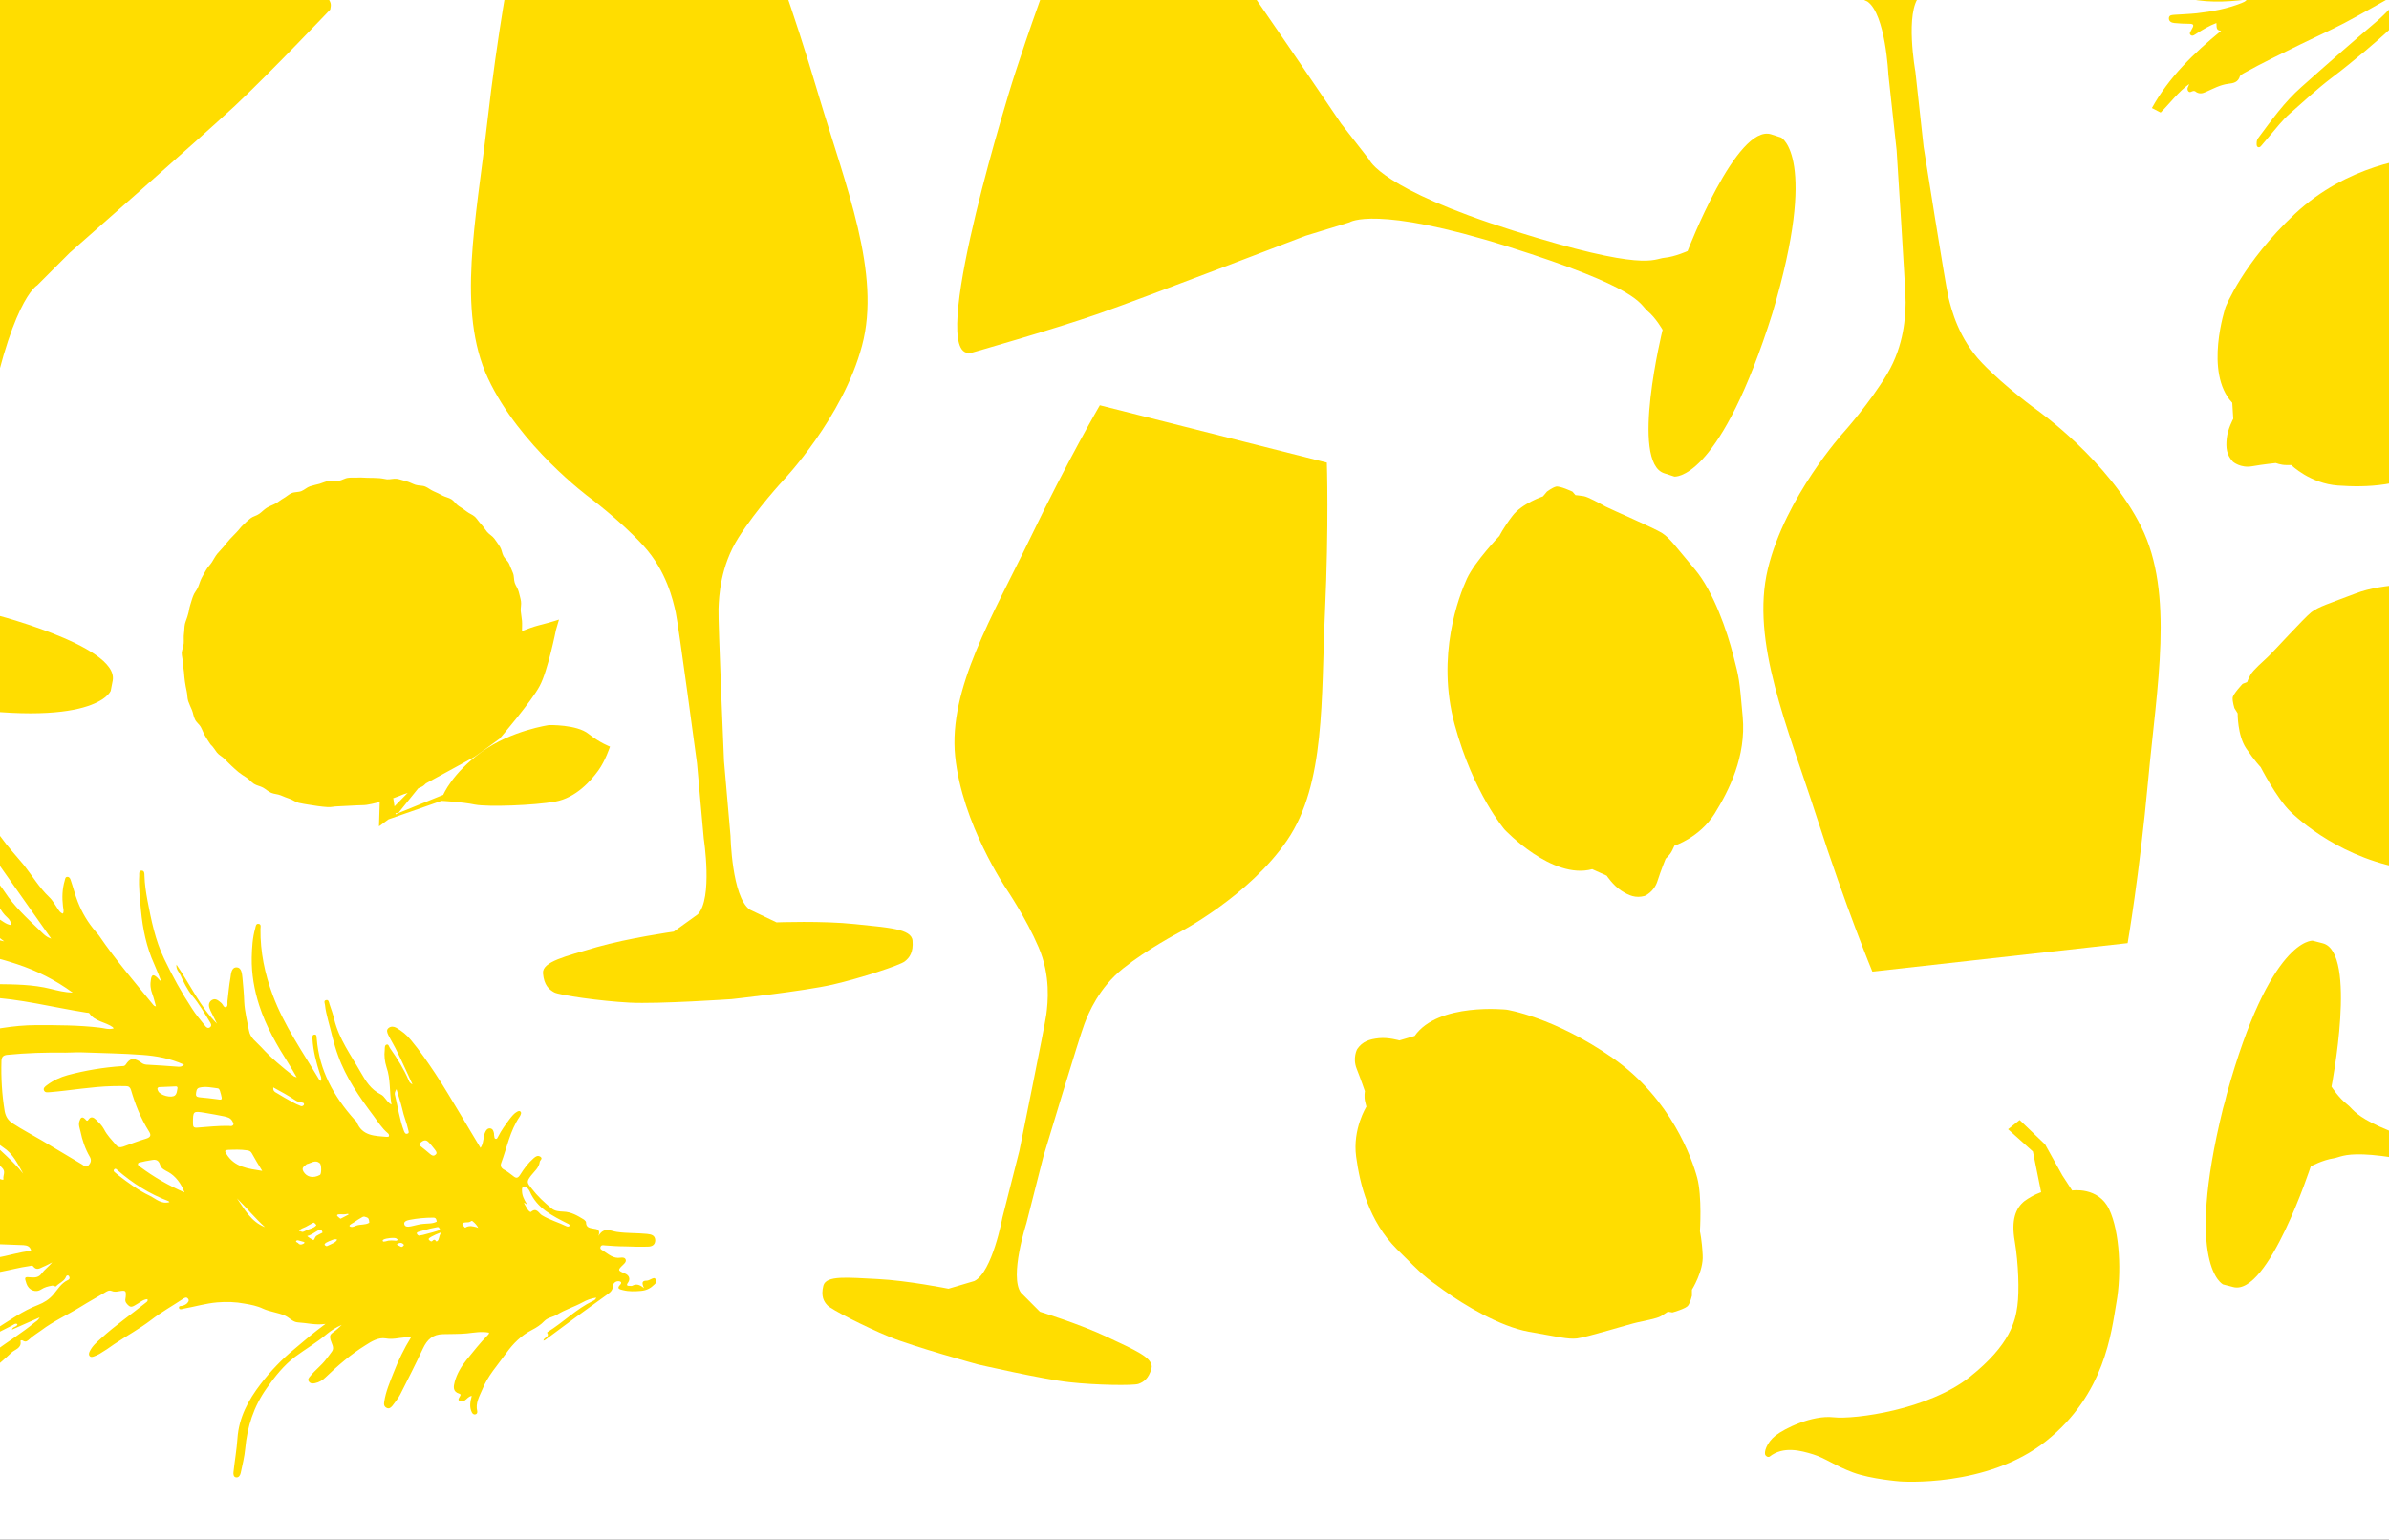
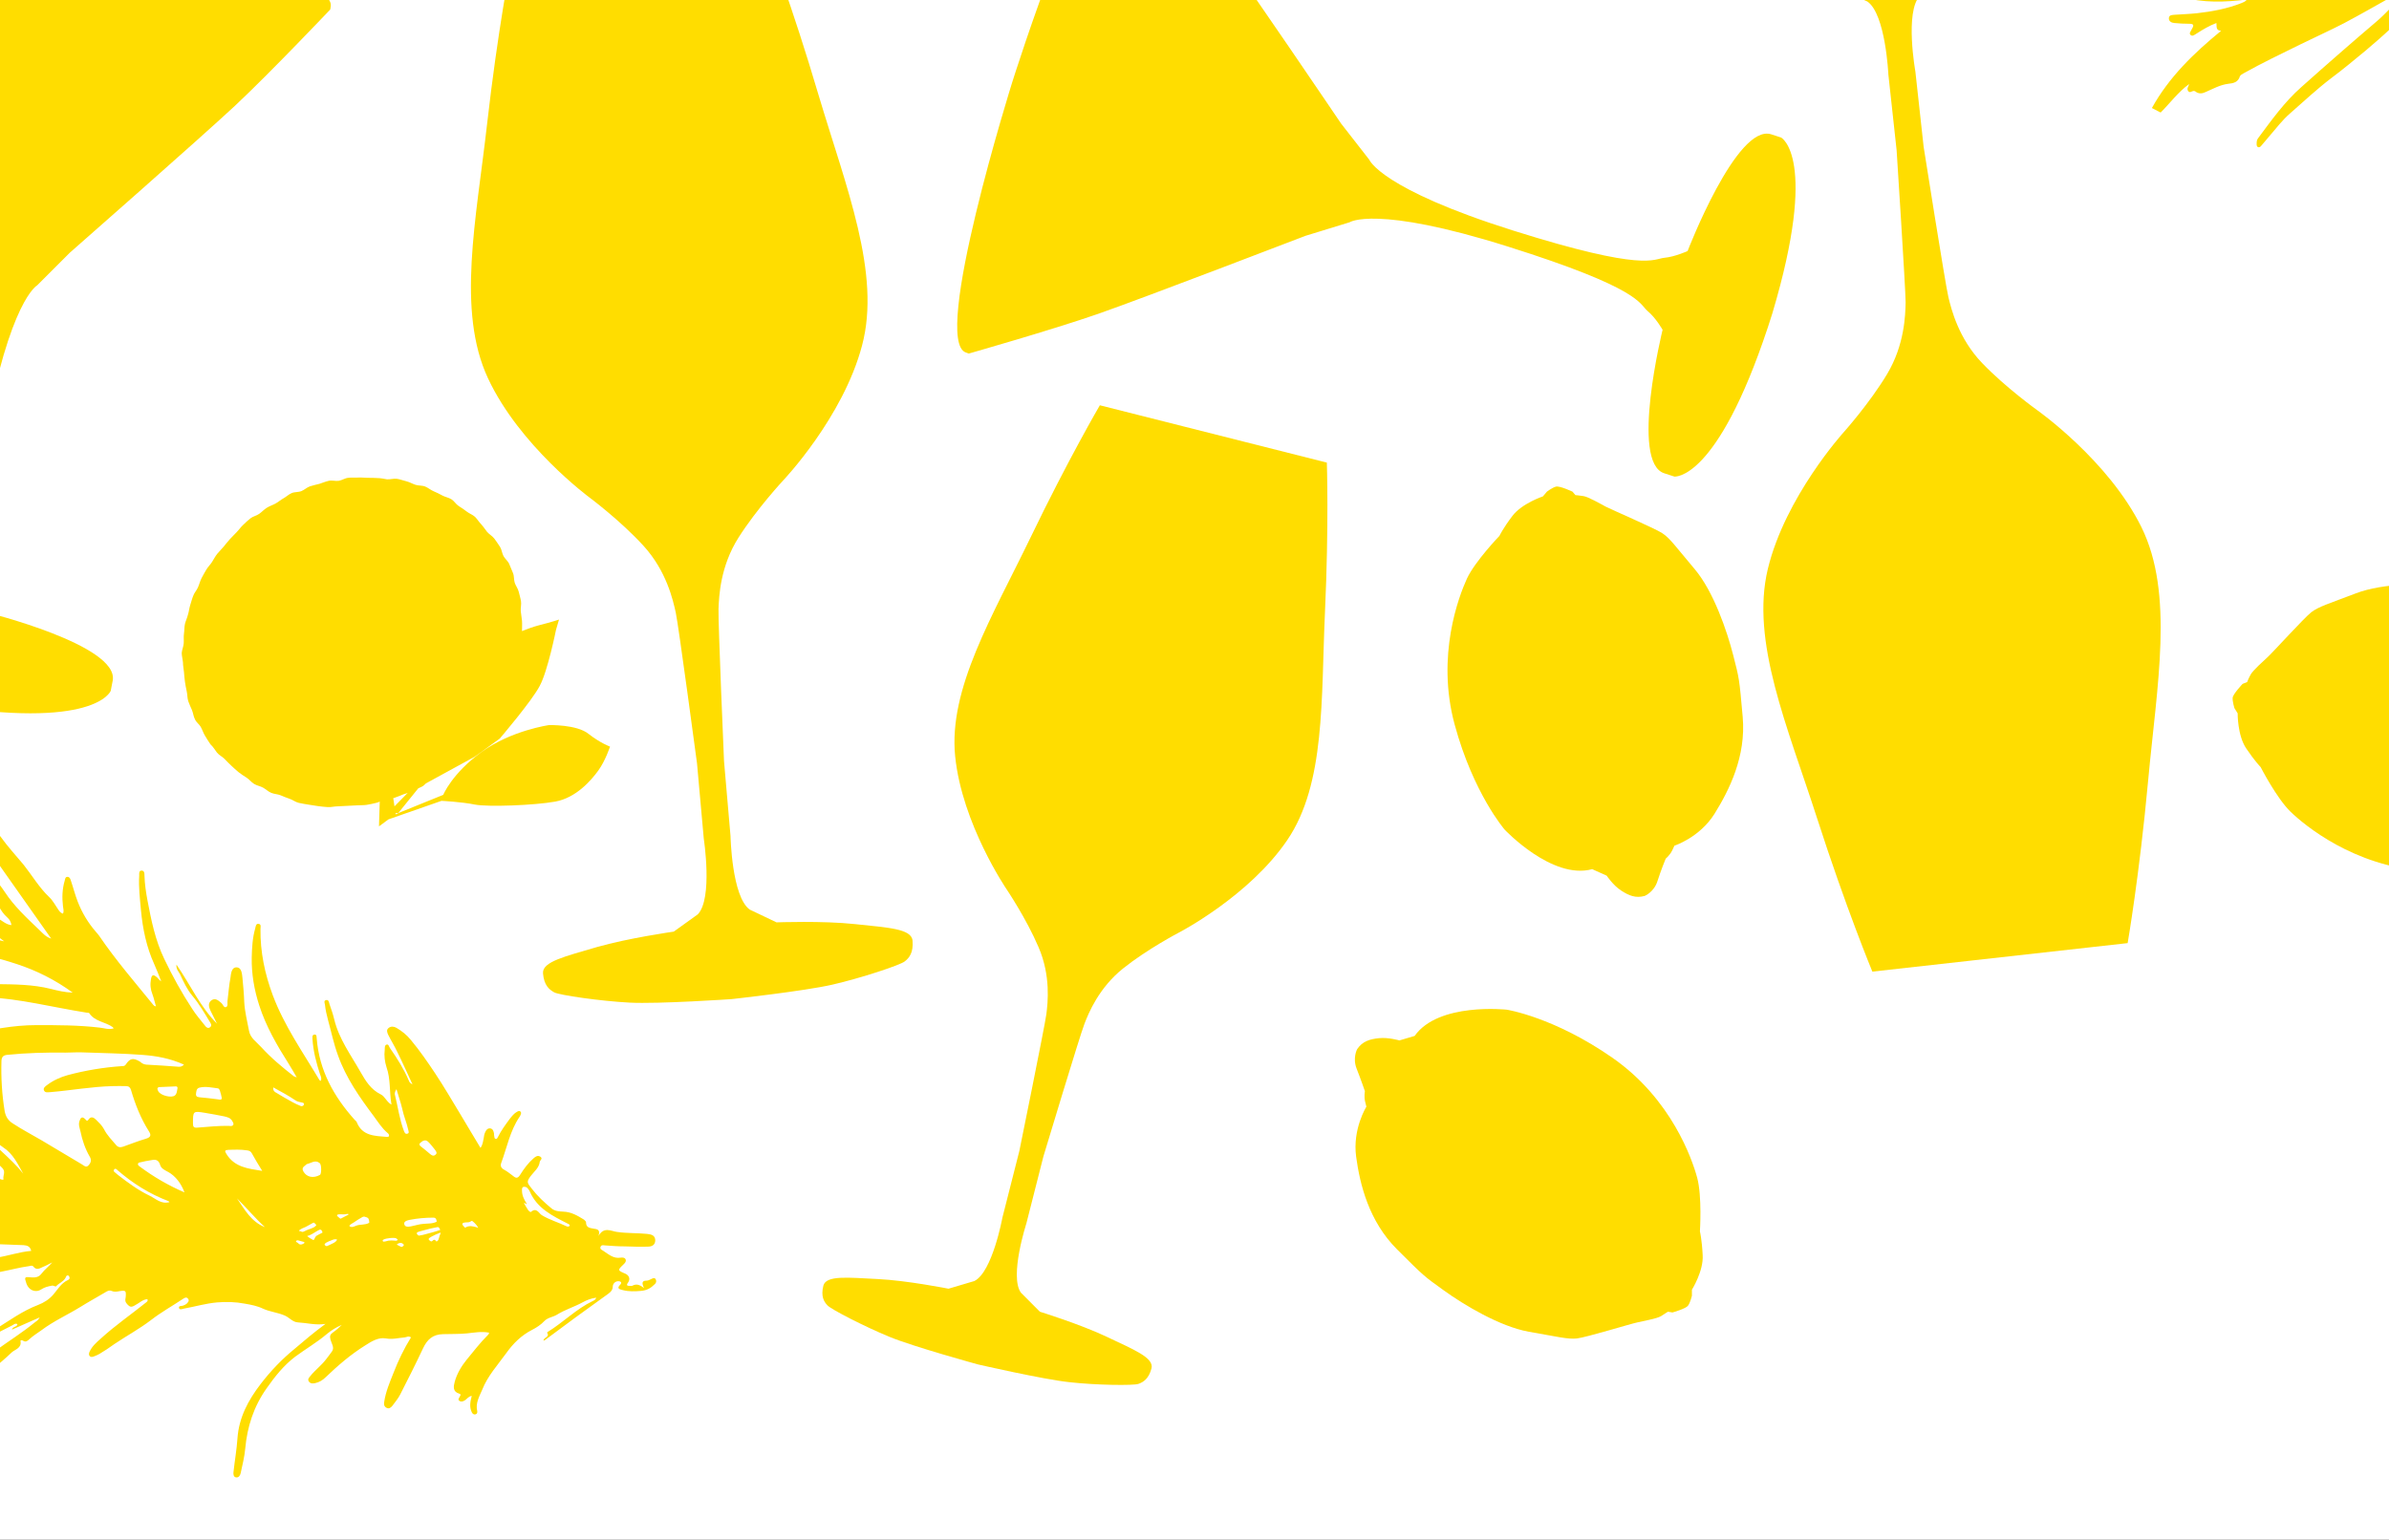
<svg xmlns="http://www.w3.org/2000/svg" width="1728" height="1114" viewBox="0 0 1728 1114" fill="none">
  <rect x="0" y="0" width="1728" height="1114" fill="#333333" stroke="none" />
  <g clip-path="url(#clip0_101_63)">
    <rect width="1114" height="1728" transform="translate(1728) rotate(90)" fill="white" />
    <path d="M523.695 550.664C523.695 550.664 519.354 449.904 519.716 440.497C520.078 431.271 520.982 409.745 534.183 388.941C547.385 368.138 566.555 347.516 566.555 347.516C566.555 347.516 609.776 302.111 623.521 250.012C637.446 197.914 611.947 135.323 592.235 69.296C572.703 3.087 554.8 -43.222 554.8 -43.222L369.615 -26.942C369.615 -26.942 360.03 21.72 352.254 90.28C344.478 158.84 330.191 224.867 352.977 273.71C375.764 322.552 426.219 359.817 426.219 359.817C426.219 359.817 448.825 376.64 465.463 394.911C482.1 413.182 486.802 434.166 488.792 443.211C490.781 452.255 504.163 552.292 504.163 552.292L509.046 606.742C509.046 606.742 515.737 650.157 504.706 661.554L487.345 674.036C487.345 674.036 454.25 678.739 431.645 685.251C409.039 691.944 392.04 695.743 392.763 704.245C393.487 712.928 397.284 716.004 400.901 717.994C404.518 719.983 434.357 724.325 455.335 725.41C476.313 726.496 529.12 722.878 529.12 722.878C529.12 722.878 581.746 717.089 602.181 712.386C622.616 707.682 651.19 698.276 654.445 695.562C657.7 693.03 660.775 689.231 660.051 680.548C659.328 671.865 641.967 671.141 618.457 668.609C595.128 666.076 561.672 667.342 561.672 667.342L542.321 658.117C529.301 648.891 528.397 604.933 528.397 604.933L523.695 550.664Z" fill="#FFDD00" />
    <path d="M754.704 836.743C754.704 836.743 781.243 748.593 784.398 740.765C787.396 732.889 794.862 714.658 812.405 700.637C829.948 686.617 852.687 674.75 852.687 674.75C852.687 674.75 903.439 648.527 931.123 607.779C958.807 567.03 955.504 505.631 958.378 442.718C961.252 379.805 959.729 334.705 959.729 334.705L795.539 293.225C795.539 293.225 772.726 332.22 745.357 388.979C718.038 445.581 685.912 498.248 690.887 547.202C695.862 596.155 728.015 643.288 728.015 643.288C728.015 643.288 742.386 664.587 751.223 685.356C760.11 705.967 757.93 725.516 756.819 733.986C755.707 742.457 737.332 832.658 737.332 832.658L725.045 881.021C725.045 881.021 717.823 920.428 704.742 926.86L686.069 932.396C686.069 932.396 656.157 926.44 634.718 925.398C613.279 924.356 597.612 922.538 595.549 930.19C593.643 937.891 595.895 941.713 598.494 944.434C601.043 947.312 625.433 959.832 643.171 967.145C660.909 974.458 707.35 987.175 707.35 987.175C707.35 987.175 754.386 998.003 773.444 1000.02C792.452 1002.2 819.978 1002.57 823.501 1001.25C827.024 999.942 830.844 997.686 832.907 990.034C834.813 982.332 820.07 976.481 800.686 967.266C781.301 958.051 752.173 949.055 752.173 949.055L738.394 935.205C730.016 923.401 742.367 885.263 742.367 885.263L754.704 836.743Z" fill="#FFDD00" />
    <path d="M1151.66 628.854L1162.15 633.558C1162.15 633.558 1166.67 640.432 1172.45 644.231C1178.24 648.029 1183.12 650.019 1189.63 648.21C1189.63 648.21 1196.33 645.497 1198.86 637.537C1201.39 629.578 1204.82 621.257 1204.82 621.257C1204.82 621.257 1207.9 618.724 1209.53 615.287L1211.15 611.85C1211.15 611.85 1229.24 606.061 1240.09 588.876C1250.76 571.691 1263.06 547.27 1260.52 518.688C1257.99 490.106 1257.99 491.011 1253.65 474.006C1249.31 457.002 1239.55 428.058 1225.8 411.778C1212.06 395.497 1207.9 389.346 1202.29 385.728C1196.69 382.11 1165.58 368.724 1161.42 366.553C1157.44 364.382 1148.76 359.498 1145.51 358.956C1142.25 358.413 1139.54 358.232 1139.54 358.232L1137.37 355.699C1137.37 355.699 1128.15 351.358 1125.43 352.081C1122.72 352.805 1118.92 355.699 1118.92 355.699L1116.03 359.136C1116.03 359.136 1100.84 364.202 1093.97 373.246C1087.1 382.291 1084.56 387.718 1084.56 387.718C1084.56 387.718 1066.84 406.17 1061.05 418.652C1055.27 431.314 1038.63 474.368 1052.19 524.296C1065.76 574.223 1088.36 600.273 1088.36 600.273C1088.36 600.273 1122.72 636.814 1151.66 628.854Z" fill="#FFDD00" />
    <path d="M1023.23 749.508L1012.2 752.764C1012.2 752.764 1004.25 750.413 997.374 751.136C990.502 751.86 985.438 753.488 981.64 759.096C981.64 759.096 978.204 765.427 981.279 773.206C984.353 780.984 987.247 789.486 987.247 789.486C987.247 789.486 986.523 793.466 987.427 797.084L988.332 800.702C988.332 800.702 978.204 816.802 980.917 836.881C983.63 856.961 990.14 883.553 1010.39 903.814C1030.65 924.074 1030.11 923.35 1044.39 933.662C1058.68 943.973 1084.72 959.711 1105.7 963.51C1126.68 967.128 1133.91 969.117 1140.6 968.394C1147.29 967.67 1179.67 957.721 1184.19 956.816C1188.71 955.731 1198.29 954.103 1201.37 952.294C1204.26 950.485 1206.43 949.038 1206.43 949.038L1209.69 949.581C1209.69 949.581 1219.63 946.867 1221.08 944.515C1222.71 942.164 1223.79 937.46 1223.79 937.46L1223.79 933.119C1223.79 933.119 1232.29 919.552 1231.57 908.155C1231.02 896.758 1229.58 890.97 1229.58 890.97C1229.58 890.97 1231.21 865.463 1227.59 852.077C1223.97 838.69 1208.96 795.094 1166.46 765.427C1123.96 735.76 1089.79 730.514 1089.79 730.514C1089.79 730.514 1040.41 725.087 1023.23 749.508Z" fill="#FFDD00" />
    <path d="M412.113 886.771C411.571 887.675 410.486 887.494 409.943 887.313C403.976 884.419 397.465 882.61 391.859 879.173C389.689 877.726 388.061 873.384 384.083 876.821C383.54 877.183 382.455 876.098 381.912 875.374C380.827 873.746 379.923 872.118 379.019 870.49C379.923 869.947 379.923 871.214 380.647 871.214C380.647 871.033 380.827 870.671 380.827 870.671C379.019 867.777 377.572 864.882 377.572 861.445C377.572 860.36 377.391 859.093 378.657 858.732C379.561 858.551 380.827 858.732 381.551 859.636C382.093 860.36 382.817 861.083 383.178 861.988C388.423 874.289 399.635 879.716 410.667 885.324C411.209 885.504 411.933 885.866 412.113 886.771ZM314.819 835.577C313.553 836.662 312.287 835.939 311.202 835.034C308.851 833.044 306.5 831.054 304.149 829.245C303.245 828.522 303.064 827.617 303.968 826.894C305.596 825.447 307.585 824.18 309.575 825.989C311.564 827.798 313.011 829.969 314.277 831.416C315.723 833.225 316.447 834.491 314.819 835.577ZM344.478 887.856C343.212 887.494 341.946 887.313 340.68 887.132C339.414 887.132 337.967 887.313 336.882 888.037C336.701 888.037 336.701 888.218 336.52 888.218C336.34 888.218 336.34 888.037 336.159 888.037C333.989 886.047 333.446 884.6 337.063 884.419C338.329 884.419 339.595 884.419 340.499 883.695C340.68 883.515 341.042 883.334 341.403 883.334C341.584 883.334 341.765 883.515 341.946 883.695C343.573 884.962 345.02 886.59 345.924 888.399C345.382 888.218 345.02 888.037 344.478 887.856ZM292.214 818.392C288.958 809.889 287.873 801.025 285.703 792.342C285.342 791.257 285.522 789.991 286.788 788.001C288.235 793.247 289.863 797.588 290.948 802.292C292.033 807.538 294.203 812.422 295.288 817.487C295.469 818.392 296.192 819.839 294.745 820.201C293.299 820.743 292.756 819.658 292.214 818.392ZM315.904 883.876C313.011 885.504 309.394 885.143 306.139 885.504C303.607 885.685 301.256 886.409 298.724 886.952C297.096 887.313 293.48 888.399 292.575 886.228C291.49 883.695 294.565 882.972 296.192 882.61C301.798 881.525 307.585 880.982 313.372 880.982C313.734 880.982 314.096 880.982 314.457 881.163C315.543 881.525 315.723 882.791 315.904 883.876ZM318.436 889.846C315 891.112 311.383 892.017 307.947 892.921C306.681 893.283 305.415 893.645 303.968 893.826C303.607 893.826 303.426 894.007 303.064 894.007C302.16 893.826 301.075 892.559 301.618 891.836C302.16 891.112 305.415 890.57 306.319 890.208C309.575 889.303 313.011 888.399 316.266 887.856C316.447 887.856 316.808 887.856 316.989 887.856C317.17 887.856 317.17 888.037 317.351 888.037C317.713 888.399 318.074 889.122 318.436 889.846ZM317.713 895.092C317.351 896.177 317.17 897.444 316.266 897.986C316.085 898.167 315.723 898.167 315.543 898.167C315.362 897.986 315.181 897.805 315 897.444C314.638 897.082 314.277 896.901 313.734 897.082C313.011 897.263 312.649 898.348 311.926 898.167C311.745 898.167 311.564 897.986 311.383 897.986C309.032 896.358 310.117 895.996 312.106 894.73C314.096 893.645 316.085 892.74 318.074 892.017C318.255 891.836 318.617 891.836 318.798 892.017C318.436 893.102 317.894 894.007 317.713 895.092ZM290.405 902.147C290.043 902.147 289.863 901.966 289.501 901.785C288.597 901.243 287.512 900.881 286.607 900.338C286.788 900.338 287.15 900.338 287.331 900.338L287.512 900.157C288.054 899.434 289.139 899.253 290.043 899.253C290.948 899.434 291.671 899.976 292.214 900.7C291.671 901.604 291.129 902.147 290.405 902.147ZM277.023 898.167C275.395 896.177 282.991 895.635 283.714 895.635C284.618 895.635 285.522 895.635 286.246 895.816C286.788 895.997 287.331 896.539 287.692 896.901C287.512 897.263 287.15 897.625 286.788 897.625C286.427 897.806 285.884 897.625 285.522 897.625C284.076 897.444 282.448 897.444 281.001 897.625C280.278 897.806 277.384 898.71 277.023 898.167ZM267.076 884.238C267.076 884.419 267.076 884.6 267.076 884.6C267.076 884.781 266.895 884.781 266.895 884.781C264.183 886.409 260.566 885.685 257.672 886.771C256.768 887.133 256.045 887.494 255.14 887.675C254.598 887.856 252.609 887.675 252.79 886.771C252.97 886.047 255.14 884.962 255.683 884.6C257.672 883.153 259.842 881.886 262.013 880.62C262.374 880.439 262.736 880.258 263.098 880.258C263.459 880.258 263.821 880.258 264.183 880.439C265.087 880.62 265.991 880.982 266.534 881.706C266.895 882.429 267.076 883.515 267.076 884.238ZM246.46 881.706L246.279 881.706C246.098 881.706 246.098 881.706 245.917 881.525C245.375 880.982 243.205 879.716 243.928 878.992C244.652 878.269 247.545 878.63 248.449 878.63C249.353 878.63 250.439 878.449 251.343 878.269C251.705 878.269 252.066 878.269 252.066 878.63C252.066 878.811 251.885 878.992 251.705 878.992C249.896 879.897 248.268 880.801 246.46 881.706ZM219.514 847.697C217.706 844.622 220.238 843.898 221.865 842.27C225.12 841.546 228.014 838.833 231.269 841.546C232.716 842.813 232.535 849.506 231.45 850.049C226.567 852.762 221.865 851.677 219.514 847.697ZM197.632 786.734C203.238 789.81 208.664 792.704 213.727 796.141C214.993 797.046 216.44 797.227 217.887 797.588C218.61 797.769 220.057 797.769 219.876 799.035C219.695 800.121 218.248 800.664 217.344 800.121C215.355 799.397 213.546 798.493 211.557 797.407C207.578 795.237 203.781 793.066 199.983 790.714C198.355 789.991 197.451 788.905 197.632 786.734ZM243.747 897.082C243.205 898.167 242.12 898.891 241.035 899.434C239.769 900.157 238.322 900.7 236.875 901.423C236.694 901.423 236.514 901.604 236.333 901.604C236.152 901.604 235.971 901.604 235.79 901.423C232.535 899.976 238.141 897.986 239.588 897.444C240.854 896.901 242.12 896.358 243.567 896.72C243.567 896.72 243.747 896.72 243.747 897.082C243.747 896.901 243.747 896.901 243.747 897.082ZM229.099 894.007C228.737 894.188 228.376 894.549 228.195 894.911C227.652 895.635 227.471 896.72 226.748 897.263C225.301 896.539 223.493 895.454 222.227 894.368C222.588 894.007 223.312 894.007 223.674 893.826C224.578 893.464 225.482 892.921 226.205 892.559C227.833 891.655 229.28 890.57 230.907 889.846C231.088 889.665 231.45 889.665 231.631 889.665C232.354 889.665 232.897 890.389 233.077 891.112C233.077 891.293 233.258 891.474 233.258 891.655C233.258 891.836 233.078 892.017 232.897 892.017C231.631 892.74 230.184 893.283 229.099 894.007ZM218.61 891.293C218.248 891.293 218.067 891.112 217.706 890.931C217.163 890.75 216.621 890.75 216.259 890.57C216.44 889.484 220.238 888.037 221.142 887.675C222.95 886.771 224.578 885.685 226.386 884.781C226.567 884.781 226.748 884.6 226.929 884.6C227.11 884.6 227.11 884.6 227.291 884.781C227.833 885.143 228.195 885.504 228.556 886.047C228.737 886.228 228.737 886.228 228.737 886.409C228.737 886.59 228.556 886.771 228.556 886.771C226.567 888.942 223.312 889.122 220.78 890.57C220.057 890.931 219.333 891.293 218.61 891.293ZM189.675 847.154C179.548 845.526 169.601 844.622 163.633 834.672C162.367 832.682 162.729 832.14 164.899 831.959C169.601 831.778 174.122 831.597 178.824 832.321C180.271 832.501 181.356 833.044 182.079 834.31C184.43 838.471 186.781 842.632 189.675 847.154ZM220.057 899.434C219.876 899.614 219.695 899.795 219.514 899.795C218.61 900.338 217.344 900.7 216.44 900.157C216.078 899.976 215.897 899.795 215.716 899.434C215.355 899.072 214.089 898.71 214.089 898.167C214.089 897.444 215.355 897.263 215.716 897.444C216.982 897.805 218.429 898.167 219.695 898.529C219.876 898.529 220.057 898.529 220.057 898.71C220.238 898.891 220.238 899.253 220.057 899.434ZM142.655 815.859C140.123 816.04 139.581 815.316 139.581 812.784C139.581 803.739 139.581 803.739 148.442 805.186C152.963 805.91 157.665 806.814 162.187 807.719C164.357 808.261 166.708 808.623 168.154 811.337C168.335 811.879 169.239 812.784 168.697 813.869C167.974 814.954 166.708 814.774 165.803 814.593C158.027 814.412 150.432 815.316 142.655 815.859ZM171.41 867.053C178.282 873.746 184.43 881.344 191.664 887.856C181.718 884.057 177.016 875.193 171.41 867.053ZM114.444 789.448C113.901 788.363 113.359 787.277 114.805 786.554C119.146 786.373 123.124 786.192 127.283 786.011C128.188 786.011 128.549 786.734 128.369 787.458C128.007 789.267 128.007 791.257 126.56 792.523C124.028 794.694 115.89 792.523 114.444 789.448ZM90.934 770.273C90.21 771.358 89.125 771.358 88.221 771.358C74.839 772.263 61.818 774.433 48.978 777.871C43.733 779.318 38.489 781.669 33.968 785.106C32.702 786.011 31.074 787.277 31.798 788.905C32.702 790.895 34.691 790.172 36.5 790.172C51.51 788.905 66.339 786.192 81.349 785.83C84.604 785.649 88.04 785.83 91.296 785.83C93.104 785.83 94.189 786.734 94.731 788.543C97.806 799.036 101.784 809.166 107.752 818.572C109.38 821.105 109.199 822.733 105.763 823.818C100.157 825.447 94.731 827.617 89.125 829.607C86.955 830.331 85.328 830.15 83.881 828.341C80.806 824.723 77.371 821.286 75.2 816.944C73.754 814.231 71.584 812.241 69.594 810.251C67.786 808.442 65.796 807.357 63.988 810.07C62.903 811.698 62.36 810.432 61.637 809.708C59.286 807.357 58.201 808.804 57.478 811.156C56.573 813.688 57.658 816.221 58.201 818.572C59.467 824.904 61.637 831.235 64.892 836.843C66.339 839.195 65.796 841.185 64.169 842.994C62.36 845.164 60.733 843.355 59.286 842.451C49.52 836.662 39.936 830.873 30.17 825.085C23.117 820.924 16.064 817.306 9.192 812.784C5.756 810.613 4.128 807.719 3.405 804.101C1.416 791.981 0.692 779.86 1.054 767.559C1.235 764.665 2.32 763.58 5.033 763.218C19.139 761.771 33.245 761.409 47.35 761.59C51.51 761.59 55.669 761.228 59.648 761.409C74.115 761.952 88.583 762.132 102.869 763.218C112.997 763.941 123.124 765.75 133.071 770.273C131.262 772.082 129.635 771.901 128.007 771.72C120.592 771.177 113.178 770.635 105.763 770.273C103.774 770.092 102.508 769.187 101.242 768.102C96.359 765.208 94.008 765.569 90.934 770.273ZM133.432 862.711C121.677 857.646 111.188 851.496 101.423 844.26C100.699 843.717 99.614 843.174 99.795 842.089C99.976 841.004 101.242 841.004 102.146 840.823C104.135 840.28 106.306 839.918 108.476 839.556C111.731 838.833 114.624 838.471 115.89 842.994C116.614 845.526 119.507 846.792 121.858 848.059C126.741 850.772 131.081 856.199 133.432 862.711ZM108.476 865.244C100.157 861.264 92.742 855.837 85.508 850.229C84.785 849.687 84.062 848.963 83.338 848.421C82.615 847.878 81.711 847.154 82.615 846.069C83.519 845.164 84.243 845.888 84.966 846.612C95.998 856.199 108.114 863.797 121.858 869.043C122.039 869.043 122.22 869.405 122.582 869.766C116.614 871.394 112.816 867.415 108.476 865.244ZM-7.446 799.397C-7.084 802.834 -7.807 803.558 -10.701 801.93C-15.403 799.035 -20.647 797.588 -25.53 795.237C-26.977 794.513 -28.424 793.066 -30.232 794.875C-31.136 795.96 -31.498 794.694 -32.04 794.151C-33.668 791.8 -35.296 789.629 -37.285 786.554C-37.647 783.478 -40.359 780.403 -41.987 776.966C-43.795 773.167 -42.891 771.72 -38.912 770.815C-30.232 769.187 -21.551 767.921 -13.052 766.293C-10.339 765.75 -9.797 767.017 -9.797 769.187C-9.977 772.986 -10.158 776.966 -10.339 780.765C-10.52 787.277 -7.988 793.247 -7.446 799.397ZM16.788 849.144C7.384 837.205 -5.456 828.703 -14.498 816.402C-11.243 816.402 -9.616 818.572 -8.169 820.562C-5.095 824.361 -1.659 827.436 2.32 830.15C9.373 834.672 12.809 842.089 16.788 849.144ZM144.283 786.915C148.804 785.83 153.325 786.915 157.665 787.458C158.57 787.639 158.75 788.543 159.112 789.267C159.293 790.172 159.655 791.076 159.835 791.8C160.921 795.96 160.74 795.96 156.4 795.237C152.602 794.694 148.804 794.332 145.006 793.97C143.56 793.789 141.751 793.789 141.751 791.8C141.932 789.991 141.932 787.458 144.283 786.915ZM-22.998 579.788C-23.36 579.426 -24.807 587.386 -24.807 587.386L-23.541 593.174C-23.541 593.174 16.607 650.157 37.042 679.101C32.883 677.834 30.713 674.94 28.181 672.588C19.319 664.086 10.277 655.765 3.405 645.273C0.692 641.112 -2.744 637.132 -5.818 632.791C-6.722 631.525 -7.988 630.077 -9.254 630.62C-10.882 631.163 -10.158 633.153 -9.977 634.6C-9.796 638.941 -7.626 642.921 -5.637 646.539C-2.201 652.509 -0.031 659.202 5.394 663.905C6.841 665.171 7.926 666.98 8.288 669.332C3.948 668.97 1.235 665.533 -2.201 664.267C-3.648 663.724 -4.914 662.82 -6.722 663.001C-9.073 663.182 -10.882 663.543 -9.616 666.619C-9.254 667.342 -9.435 668.247 -9.797 668.97C-11.062 671.322 -9.796 672.769 -7.807 673.674C-4.009 675.483 -0.935 678.015 3.043 681.09C-2.924 679.643 -7.807 678.377 -12.871 677.292C-21.009 675.664 -29.328 674.216 -37.647 672.95C-42.168 672.226 -46.87 671.865 -51.572 671.503C-53.561 671.322 -55.912 671.503 -56.454 674.035C-56.997 676.568 -55.369 678.558 -53.018 679.281C-49.221 680.729 -45.061 681.633 -41.083 682.719C-30.413 685.613 -19.924 688.869 -9.254 691.402C-2.02 693.211 5.214 695.2 12.267 697.552C26.553 702.255 39.936 708.949 52.595 718.174C46.808 717.994 41.744 716.727 36.681 715.461C23.66 712.205 10.458 712.205 -2.924 712.024C-12.328 711.843 -21.551 712.205 -30.594 714.195C-34.934 715.099 -39.274 716.727 -43.614 717.993C-46.327 718.717 -48.678 720.345 -51.029 721.792C-51.933 722.335 -53.199 722.878 -52.476 724.144C-51.933 725.229 -50.667 724.506 -49.944 724.144C-46.508 722.697 -42.71 722.154 -39.093 721.611C-29.509 719.983 -19.924 720.888 -10.339 721.431C14.437 722.516 38.308 728.847 62.541 732.646C63.265 732.827 64.169 732.646 64.531 733.008C68.509 739.158 76.285 739.339 81.53 743.138C81.711 743.319 81.892 743.5 82.253 744.043C78.636 745.128 75.381 743.862 72.126 743.5C56.935 741.691 41.563 741.691 26.372 741.691C9.554 741.691 -6.722 744.947 -22.817 748.565C-29.147 750.012 -35.476 751.821 -41.263 754.716C-45.785 756.886 -47.05 756.344 -47.955 751.64C-48.136 750.555 -48.497 749.651 -48.859 748.565C-49.401 747.48 -50.125 746.756 -51.21 746.756C-52.476 746.937 -52.657 748.022 -52.837 749.108C-52.837 749.47 -53.018 749.831 -53.018 750.374C-51.752 757.61 -55.369 761.771 -61.699 764.303C-64.231 765.389 -66.401 767.017 -68.209 769.007C-69.475 770.273 -70.56 771.539 -69.837 773.529C-69.114 775.519 -67.486 776.242 -65.497 776.242C-61.337 776.242 -57.359 774.976 -53.38 774.072C-50.486 773.348 -49.04 773.891 -48.497 776.785C-47.593 780.403 -45.604 783.297 -43.795 786.373C-42.349 788.905 -40.902 791.257 -42.168 794.513C-43.072 797.227 -40.54 799.397 -38.913 800.302C-29.509 806.09 -25.168 816.04 -18.296 823.999C-11.967 831.235 -5.456 838.29 1.416 844.803C4.49 847.697 1.958 850.41 2.501 853.124C2.682 854.028 0.692 853.305 -0.212 852.943C-7.446 850.41 -13.594 845.888 -20.285 842.27C-29.509 837.205 -38.37 831.597 -47.412 826.351C-59.71 819.296 -71.826 812.241 -84.124 805.548C-97.144 798.493 -108.899 789.629 -120.654 780.765C-121.197 780.403 -121.739 779.86 -122.282 779.679C-124.271 778.956 -126.079 776.423 -128.25 778.594C-130.42 780.765 -129.877 783.297 -128.792 785.649C-125.356 792.342 -120.473 797.95 -115.048 803.015C-105.825 811.879 -94.974 818.211 -83.762 824.18C-77.432 827.617 -70.199 830.512 -66.763 838.109C-69.294 837.928 -71.645 837.205 -73.635 836.119C-85.209 830.693 -97.144 825.989 -107.633 817.849C-113.963 812.965 -118.846 807.357 -124.09 801.568C-125.175 800.483 -126.26 799.216 -127.526 798.131C-128.431 797.226 -129.335 795.598 -130.781 796.865C-132.047 797.95 -130.782 799.397 -130.239 800.483C-126.26 808.08 -120.835 814.593 -115.048 820.924C-104.017 832.863 -90.272 840.461 -75.624 846.973C-77.251 847.878 -78.698 847.335 -80.145 847.154C-91.177 845.164 -101.665 841.365 -111.793 836.662C-116.676 834.491 -121.197 831.778 -125.899 829.426C-127.345 828.703 -129.335 827.436 -130.601 829.245C-132.047 831.235 -130.6 833.225 -129.154 834.491C-126.26 836.662 -123.367 838.833 -120.293 840.642C-117.761 842.089 -117.399 843.355 -120.112 844.803C-120.292 844.983 -120.654 844.983 -120.835 845.164C-121.92 846.069 -124.09 846.431 -123.548 848.24C-123.005 850.229 -120.835 849.506 -119.388 849.506C-114.144 849.325 -108.718 849.506 -103.112 850.41C-104.197 852.581 -106.548 854.571 -103.112 857.104C-128.611 860.541 -153.025 865.968 -175.088 878.63C-173.822 880.62 -172.556 882.791 -171.471 884.781C-162.067 882.429 -153.025 878.811 -143.079 878.088C-144.345 879.354 -146.334 879.716 -146.153 882.067C-145.972 884.057 -144.164 883.334 -143.079 883.876C-142.175 884.238 -141.813 884.781 -141.451 885.685C-140.366 888.218 -138.196 888.941 -135.664 889.303C-129.877 890.027 -123.909 890.389 -118.484 892.74C-115.229 894.188 -111.793 895.635 -108.538 892.559C-107.814 891.836 -106.187 892.017 -105.102 892.198C-89.549 892.74 -73.996 894.549 -58.624 895.816C-47.231 896.72 -35.838 898.348 -24.445 899.072C-10.701 899.976 3.224 900.338 16.968 900.881C19.681 901.062 21.851 901.785 22.575 905.041C13.894 905.765 5.937 908.659 -2.563 909.926C-26.977 913.905 -51.391 918.066 -75.624 922.407C-91.719 925.302 -106.367 931.633 -121.378 937.422C-122.643 937.965 -123.728 938.869 -124.452 939.955C-124.994 940.859 -125.899 941.764 -125.175 942.849C-124.452 943.934 -123.367 943.572 -122.282 943.211C-119.388 942.306 -116.495 941.221 -113.601 940.316C-106.729 938.146 -100.038 935.432 -92.985 934.347C-79.964 932.176 -67.124 929.282 -54.103 928.196C-43.614 927.292 -33.306 925.664 -22.817 924.216C-14.86 923.131 -6.722 921.684 1.054 920.056C7.745 918.79 14.256 916.981 20.947 916.076C22.032 915.895 23.298 915.353 24.021 916.257C26.372 919.332 28.723 917.704 31.074 916.619C33.425 915.714 35.595 914.448 37.766 913.363C35.414 916.257 32.34 918.428 30.17 921.322C28.181 924.036 25.83 924.397 22.936 924.216C17.511 923.674 17.511 923.855 19.139 928.739C20.766 933.442 25.649 935.613 29.808 932.9C32.34 931.272 34.691 930.729 37.585 930.186C39.032 930.005 40.117 931.271 40.659 930.548C42.648 928.377 45.904 927.292 47.35 924.578C47.893 923.674 47.893 922.769 48.978 922.769C49.701 922.769 50.063 923.493 50.244 924.036C50.605 925.121 49.882 925.845 48.978 926.206C44.276 928.377 41.744 932.9 38.67 936.518C35.595 940.135 31.798 942.487 27.638 944.115C16.245 948.457 6.66 955.512 -3.467 961.843C-4.371 962.386 -5.637 962.928 -4.733 964.376C-4.01 965.642 -2.744 964.918 -1.839 964.376C1.778 962.567 5.214 960.758 8.83 958.949C9.915 958.406 11.001 957.14 12.628 958.044C12.267 960.396 9.192 959.491 8.65 962.024C15.341 959.13 21.489 956.235 28.723 953.16C27.457 955.512 26.011 956.054 24.926 956.959C15.883 964.376 5.937 970.526 -3.467 977.4C-14.137 985.36 -23.541 994.766 -32.945 1004.17C-38.37 1009.6 -43.434 1015.21 -47.231 1021.9C-47.774 1022.99 -49.04 1024.43 -47.774 1025.52C-46.508 1026.79 -45.061 1025.7 -43.795 1024.98C-43.072 1024.61 -42.529 1024.07 -41.987 1023.53C-33.849 1016.66 -25.711 1009.78 -18.296 1002.36C-9.797 993.862 -0.212 986.807 8.469 978.486C10.82 976.315 15.883 975.41 14.798 970.164C14.617 969.803 15.883 969.441 16.607 969.984C18.777 971.431 20.043 969.984 21.489 968.717C24.021 966.366 27.096 964.557 29.808 962.567C38.67 955.873 48.797 951.351 58.201 945.562C63.988 941.944 69.956 938.688 75.743 935.251C77.19 934.347 78.817 933.261 80.626 933.985C82.615 934.889 84.604 934.528 86.413 934.166C90.934 933.442 91.296 933.804 90.934 938.327C90.934 938.688 90.753 939.05 90.753 939.593C90.21 941.944 91.657 943.392 93.104 944.658C94.732 946.105 96.359 945.201 97.806 944.296C100.699 942.849 103.231 940.135 106.667 939.955C107.029 941.402 106.486 941.583 105.944 942.125C94.912 950.989 83.338 958.949 72.849 968.536C69.775 971.25 66.701 973.963 64.892 977.762C64.35 978.847 63.988 980.114 64.892 981.199C65.796 982.104 66.882 981.742 67.966 981.38C69.413 980.837 70.679 980.295 71.945 979.571C75.562 977.4 79.179 975.049 82.615 972.516C91.476 966.546 100.88 961.481 109.38 954.969C116.614 949.361 124.752 944.839 132.347 939.774C133.432 939.05 134.879 938.146 135.964 939.593C137.23 941.04 135.964 942.306 134.879 943.392C134.156 943.934 133.251 944.296 132.347 944.658C131.262 945.02 129.273 944.658 129.454 946.105C129.634 947.914 131.624 947.19 132.89 946.829C141.028 945.381 148.804 943.03 157.123 942.306C163.814 941.763 170.505 941.944 177.016 943.211C181.356 943.934 186.058 944.839 190.217 946.829C195.281 949.18 200.887 949.542 206.132 951.894C209.387 953.341 211.738 956.597 215.536 956.778C222.046 957.14 228.376 958.949 235.429 957.863C227.291 963.833 220.057 969.983 212.823 976.134C203.781 983.551 195.824 991.872 188.59 1001.28C179.548 1013.04 172.856 1025.52 171.771 1040.53C171.229 1048.67 169.782 1056.81 168.878 1065.14C168.697 1066.58 168.878 1068.75 170.867 1068.93C172.856 1069.12 173.761 1067.31 174.122 1065.68C175.388 1059.89 176.835 1053.92 177.377 1048.13C178.824 1032.21 183.526 1017.56 192.93 1004.35C198.898 995.852 205.227 987.892 213.546 981.561C221.142 975.953 229.28 971.25 236.514 965.099C239.769 962.386 243.386 960.215 247.183 958.587C245.194 960.577 243.205 962.386 240.854 964.014C238.865 965.461 238.322 966.546 239.045 969.26C239.769 971.973 242.12 975.049 240.13 977.762C238.684 979.752 237.237 981.742 235.79 983.551C232.354 988.073 227.833 991.329 224.397 995.671C223.493 996.756 222.227 998.023 223.493 999.651C224.578 1001.1 226.205 1001.1 227.833 1000.74C230.727 1000.19 233.439 998.565 235.429 996.575C244.29 988.073 253.694 979.933 264.183 973.421C268.704 970.526 273.587 967.451 279.012 968.355C283.895 969.26 288.235 967.994 292.756 967.632C294.203 967.451 295.469 966.366 297.277 967.632C292.214 975.772 288.054 984.455 284.618 993.319C281.905 1000.19 279.012 1006.89 277.927 1014.12C277.565 1015.93 277.746 1017.74 279.735 1018.64C281.544 1019.55 282.81 1018.28 283.895 1017.02C285.884 1014.3 288.054 1011.77 289.501 1008.88C295.107 997.842 300.713 986.807 305.958 975.591C309.032 969.079 313.011 965.461 320.425 965.28C326.212 965.099 331.819 965.28 337.606 964.737C343.031 964.195 348.275 963.109 353.701 964.195C353.882 965.099 353.158 965.461 352.796 966.004C347.19 971.612 342.488 977.762 337.425 983.913C333.627 988.616 330.553 993.862 328.925 999.651C328.021 1003.09 327.297 1006.89 332.18 1008.33C333.808 1008.88 332.904 1009.78 332.542 1010.5C331.999 1011.59 330.914 1012.68 332.361 1013.58C333.627 1014.48 334.893 1013.94 336.159 1013.22C337.786 1012.31 338.691 1010.32 341.222 1009.96C340.137 1014.12 339.414 1017.92 341.222 1021.72C341.765 1022.81 342.488 1023.53 343.754 1023.35C345.02 1023.17 345.382 1022.08 345.201 1021C343.754 1015.21 346.829 1010.14 348.818 1005.44C352.616 995.671 360.03 987.531 366.179 979.028C371.062 972.154 377.03 966.185 384.806 962.205C388.061 960.577 391.316 958.406 393.848 955.693C396.38 953.16 399.997 952.979 402.89 951.17C408.677 947.552 415.369 945.562 421.337 942.306C424.23 940.678 427.485 939.412 431.283 938.869C430.74 940.316 429.836 940.859 428.932 941.221C416.815 947.01 407.411 956.778 396.199 963.652C396.018 963.833 395.657 964.195 395.657 964.195C398.008 967.451 393.125 967.451 393.125 969.984C393.667 969.803 394.21 969.622 394.572 969.26C409.039 958.406 423.687 947.733 438.336 937.241C440.325 935.794 443.219 934.166 443.219 930.91C443.219 928.377 445.75 926.387 448.282 927.111C449.548 927.473 449.548 928.377 448.825 929.282C445.389 932.538 448.644 932.9 450.633 933.442C454.974 934.528 459.133 934.347 463.654 933.985C467.813 933.623 470.707 931.995 473.42 929.282C474.505 928.377 475.047 927.111 474.324 925.664C473.42 924.036 472.154 924.94 470.888 925.483C469.984 925.845 468.899 926.568 467.814 926.568C464.739 926.568 463.835 927.654 465.824 931.995C462.388 929.101 460.037 928.92 457.505 930.186C456.963 930.548 456.239 930.367 455.516 930.367C453.708 930.367 452.803 930.005 454.25 928.015C456.059 925.483 455.154 922.769 452.261 921.503C446.655 919.151 446.655 918.97 450.814 914.991C451.718 914.086 452.984 913.001 452.623 911.554C452.261 909.745 450.091 909.745 449.006 909.926C443.58 910.83 440.144 907.393 436.166 904.861C435.262 904.318 433.815 903.775 434.357 902.147C434.9 900.7 436.166 900.881 437.432 901.062C442.314 901.423 447.197 901.785 452.261 901.785C457.686 901.966 463.112 902.147 468.537 901.966C471.43 901.966 473.962 900.881 473.962 897.263C473.781 893.645 471.069 893.102 467.994 892.74C460.761 892.017 453.346 892.379 446.112 891.293C441.953 890.751 436.889 887.313 432.911 894.188C434.538 889.303 431.464 889.303 429.294 888.941C426.4 888.399 423.868 888.218 423.868 884.238C423.868 883.695 422.964 882.972 422.422 882.429C417.72 879.535 413.199 876.821 407.412 876.64C404.518 876.46 401.624 876.46 398.912 874.289C393.667 869.947 388.785 865.425 384.625 859.998C381.189 855.656 380.646 855.114 384.083 850.591C386.434 847.516 389.87 844.983 390.412 840.642C390.593 839.376 392.944 838.29 390.774 836.843C388.965 835.758 387.519 836.662 386.072 837.928C382.093 841.365 379.019 845.526 376.306 849.868C374.498 852.762 373.232 852.581 371.062 850.772C368.892 849.144 366.902 847.516 364.551 846.25C362.2 844.983 361.839 843.174 362.562 841.365C366.722 830.15 368.892 818.211 375.764 808.08C376.125 807.538 376.487 806.995 376.668 806.271C377.03 805.548 377.03 804.643 376.306 804.101C375.583 803.558 374.859 803.92 374.136 804.282C371.785 805.548 370.338 807.538 368.711 809.528C365.636 813.688 362.562 817.849 360.211 822.552C359.849 823.276 359.488 824.18 358.584 823.999C357.498 823.818 357.679 822.914 357.499 822.009C357.318 821.286 357.318 820.743 357.318 820.02C356.956 818.392 356.594 816.763 354.605 816.402C352.616 816.221 351.531 817.668 350.807 819.477C350.265 820.743 350.084 822.009 349.903 823.276C349.36 825.447 349.361 827.979 347.552 830.512C342.488 822.19 337.967 814.412 333.265 806.633C327.117 796.503 321.149 786.192 314.638 776.423C309.213 768.283 303.607 760.143 297.277 752.545C294.203 748.746 290.767 746.033 286.788 743.681C284.98 742.596 282.81 742.415 281.182 743.681C279.193 745.128 280.097 747.118 280.82 748.746C282.991 753.088 285.522 757.067 287.512 761.409C291.309 769.007 294.745 776.785 298.362 784.564C296.916 783.84 296.011 782.936 295.65 781.669C292.033 773.348 287.331 765.75 282.086 758.334C281.363 757.429 281.182 755.258 279.554 755.801C278.289 756.163 278.289 757.972 278.289 759.419C277.746 763.761 278.289 768.102 279.554 772.082C282.629 780.765 281.544 789.81 283.171 799.216C279.554 797.227 278.469 793.247 275.395 791.8C268.342 788.363 264.544 782.212 260.928 775.881C253.875 763.399 245.194 751.821 241.758 737.53C240.854 733.732 239.588 730.114 238.322 726.496C237.96 725.229 237.779 723.059 235.79 723.601C233.982 723.963 234.886 725.772 235.067 727.038C235.429 730.837 236.333 734.274 237.237 737.892C239.588 746.394 241.396 755.258 244.471 763.58C250.258 779.86 260.023 793.789 270.331 807.538C273.406 811.698 276.299 816.402 280.459 819.839C281.001 820.2 281.544 821.105 281.363 821.829C281.363 822.552 280.459 822.552 279.735 822.552C271.236 821.829 262.013 822.009 258.034 811.879C257.672 811.156 256.949 810.613 256.406 810.07C241.396 793.247 230.907 774.433 229.099 751.46C228.918 750.374 229.28 748.203 227.291 748.565C225.663 748.746 226.025 750.555 226.025 751.821C226.567 760.504 228.737 768.826 231.45 777.147C231.992 778.594 232.897 780.222 231.992 782.031C231.45 781.669 231.088 781.669 231.088 781.488C219.152 761.409 205.589 742.234 197.27 719.983C191.483 704.426 188.228 688.688 188.409 672.226C188.409 670.779 189.132 668.789 187.143 668.428C184.973 668.066 184.973 670.417 184.611 671.684C182.622 678.558 182.26 685.613 182.079 692.849C181.899 704.788 183.888 716.184 187.505 727.4C192.388 742.596 200.345 756.344 208.844 769.73C210.653 772.625 212.461 775.7 214.631 779.499C213.366 778.956 213.004 778.956 212.642 778.775C204.323 772.263 196.004 765.389 188.951 757.61C185.696 753.992 180.994 751.098 180.09 745.671C178.824 738.797 177.016 731.923 176.654 724.868C176.473 719.079 175.931 713.471 175.388 707.682C175.026 704.607 174.846 700.085 171.229 699.904C167.431 699.723 167.069 704.426 166.708 707.321C165.623 712.928 165.261 718.717 164.538 724.325C164.357 725.772 165.08 728.124 163.452 728.666C161.825 729.209 161.282 726.677 160.197 725.772C158.208 724.144 156.038 721.792 153.144 723.601C150.251 725.591 150.974 728.486 152.24 731.199C153.687 734.274 155.314 737.169 156.942 740.606C144.645 728.305 137.772 712.567 127.645 697.914C127.284 701.351 129.273 702.979 130.177 704.788C132.709 710.215 135.241 715.823 139.038 720.345C144.102 726.315 147.9 733.008 151.878 739.52C152.602 740.606 153.325 742.053 152.059 743.138C150.432 744.404 149.166 743.319 148.262 742.053C145.187 738.073 141.751 734.274 139.038 729.933C131.443 718.355 124.752 706.235 118.784 693.753C112.273 680.186 109.38 665.714 106.667 651.423C105.582 645.635 104.678 639.665 104.497 633.514C104.497 632.067 104.497 630.077 102.689 629.896C100.338 629.716 100.699 632.067 100.699 633.514C100.157 641.836 101.242 650.338 101.965 658.659C103.231 672.046 105.944 685.251 111.55 697.552C113.359 701.532 114.986 705.873 116.614 710.034C115.167 709.13 114.444 707.863 113.359 706.959C110.827 704.788 109.742 705.331 109.199 708.406C108.476 712.205 108.837 715.823 110.284 719.441C111.369 722.335 111.912 725.229 112.816 728.124C111.731 727.943 111.369 727.581 111.007 727.219C97.625 710.758 83.7 694.658 71.764 677.111C71.041 676.025 70.137 675.121 69.233 674.035C63.626 667.523 59.286 660.287 56.212 652.328C54.222 647.263 52.956 642.017 51.148 636.771C50.786 635.685 50.244 634.419 48.797 634.419C47.169 634.419 47.169 635.866 46.808 637.132C44.999 643.283 44.819 649.433 45.542 655.584C45.723 657.393 46.446 659.202 45.542 661.011C43.553 660.468 42.829 659.021 41.925 657.755C39.936 654.86 38.127 651.423 35.596 649.072C28.362 642.198 23.298 633.514 17.149 625.736C11.543 619.043 5.575 612.53 0.512 605.475C-3.648 599.687 -12.69 588.652 -12.69 588.652L-15.584 586.3L-22.998 579.788Z" fill="#FFDD00" />
    <path d="M2062.68 -221.587C2062.68 -220.502 2061.78 -220.14 2061.05 -220.14C2054.54 -219.597 2048.03 -217.607 2041.34 -217.607C2038.63 -217.607 2035.01 -220.502 2033.56 -215.618C2033.38 -215.075 2031.76 -215.256 2031.03 -215.798C2029.41 -216.703 2027.78 -217.427 2026.15 -218.331C2026.69 -219.236 2027.42 -218.331 2027.78 -218.512C2027.78 -218.693 2027.78 -219.055 2027.6 -219.055C2024.52 -220.502 2021.81 -222.311 2020 -225.205C2019.46 -226.11 2018.55 -227.195 2019.64 -228.1C2020.36 -228.823 2021.45 -229.185 2022.53 -228.823C2023.44 -228.461 2024.34 -228.1 2025.07 -227.557C2036.1 -219.778 2048.39 -220.864 2060.69 -221.949C2061.23 -222.13 2061.96 -222.311 2062.68 -221.587ZM1953.09 -214.532C1952.55 -212.904 1951.28 -212.904 1949.83 -213.085C1946.76 -213.447 1943.87 -213.99 1940.79 -214.351C1939.71 -214.532 1938.98 -215.075 1939.34 -216.16C1940.07 -218.331 1940.97 -220.502 1943.69 -219.778C1946.22 -219.236 1948.75 -218.15 1950.38 -217.607C1952.37 -216.884 1953.63 -216.341 1953.09 -214.532ZM2005.53 -185.227C2004.27 -184.865 2003 -184.503 2001.92 -183.78C2000.83 -183.237 1999.75 -182.332 1999.02 -181.066C1999.02 -180.885 1998.84 -180.885 1998.84 -180.704C1998.66 -180.704 1998.66 -180.704 1998.48 -180.704C1995.59 -181.247 1994.32 -182.332 1997.4 -184.141C1998.48 -184.865 1999.57 -185.408 2000.11 -186.493C2000.29 -186.855 2000.29 -187.036 2000.65 -187.217C2000.83 -187.398 2001.01 -187.217 2001.37 -187.217C2003.36 -187.036 2005.53 -186.312 2007.16 -185.408C2006.44 -185.589 2005.9 -185.408 2005.53 -185.227ZM1924.7 -217.427C1917.64 -223.034 1912.04 -230.089 1905.71 -236.24C1904.98 -236.963 1904.26 -238.049 1904.26 -240.401C1908.24 -236.783 1912.04 -233.707 1915.11 -230.451C1918.73 -226.471 1923.25 -223.577 1926.87 -219.778C1927.59 -219.055 1928.86 -218.331 1927.77 -217.065C1926.87 -215.979 1925.78 -216.703 1924.7 -217.427ZM1978.95 -173.83C1977.32 -170.936 1974.07 -169.308 1971.54 -167.318C1969.55 -165.871 1967.74 -164.062 1965.93 -162.253C1964.66 -160.987 1962.13 -158.273 1960.32 -159.539C1957.97 -161.167 1960.32 -163.338 1961.59 -164.605C1965.93 -168.584 1970.45 -172.021 1975.51 -175.097C1975.88 -175.277 1976.24 -175.458 1976.6 -175.458C1977.5 -175.639 1978.41 -174.735 1978.95 -173.83ZM1984.19 -170.212C1982.02 -167.318 1979.31 -164.785 1976.78 -162.072C1975.88 -161.167 1974.97 -160.082 1973.89 -159.178C1973.71 -158.997 1973.52 -158.816 1973.16 -158.635C1972.44 -158.273 1970.81 -158.816 1970.63 -159.72C1970.63 -160.625 1973.16 -162.796 1973.71 -163.519C1976.06 -166.052 1978.41 -168.403 1981.12 -170.755C1981.3 -170.936 1981.48 -171.117 1981.84 -171.117C1982.02 -171.117 1982.02 -171.117 1982.21 -171.117C1982.93 -170.936 1983.65 -170.574 1984.19 -170.212ZM1986.36 -165.328C1986.73 -164.243 1987.27 -162.976 1986.73 -162.072C1986.55 -161.891 1986.36 -161.71 1986.18 -161.71C1985.82 -161.71 1985.64 -161.891 1985.46 -162.072C1985.1 -162.253 1984.56 -162.072 1984.19 -161.71C1983.83 -161.167 1983.83 -160.082 1983.29 -159.901C1983.11 -159.901 1982.93 -159.901 1982.75 -159.901C1979.85 -160.082 1980.58 -160.987 1981.84 -162.976C1982.93 -164.785 1984.19 -166.594 1985.46 -168.403C1985.64 -168.584 1985.82 -168.765 1986 -168.765C1986 -167.318 1986 -166.233 1986.36 -165.328ZM1966.83 -145.068C1966.47 -144.887 1966.29 -144.887 1965.93 -144.887C1964.84 -144.706 1963.76 -144.706 1962.67 -144.525C1962.85 -144.706 1963.04 -144.887 1963.4 -144.887L1963.4 -145.068C1963.58 -145.972 1964.3 -146.696 1965.02 -147.057C1965.93 -147.419 1966.83 -147.419 1967.56 -146.877C1967.56 -146.153 1967.38 -145.429 1966.83 -145.068ZM1953.27 -141.45C1950.92 -142.173 1957.07 -146.515 1957.61 -147.057C1958.33 -147.6 1959.06 -147.962 1959.96 -148.143C1960.5 -148.143 1961.23 -148.143 1961.77 -147.962C1961.95 -147.6 1961.77 -147.057 1961.41 -146.877C1961.05 -146.515 1960.68 -146.334 1960.32 -146.153C1959.06 -145.429 1957.79 -144.706 1956.53 -143.801C1955.8 -143.259 1953.81 -141.088 1953.27 -141.45ZM1937.54 -148.143C1937.54 -147.962 1937.72 -147.962 1937.72 -147.781C1937.72 -147.6 1937.72 -147.6 1937.54 -147.419C1936.09 -144.706 1932.65 -143.44 1930.66 -140.907C1930.12 -140.183 1929.58 -139.46 1929.04 -138.736C1928.68 -138.374 1926.87 -137.289 1926.69 -138.194C1926.5 -138.736 1927.77 -140.907 1928.13 -141.631C1929.22 -143.982 1930.3 -146.153 1931.57 -148.324C1931.75 -148.686 1931.93 -149.047 1932.29 -149.228C1932.47 -149.409 1932.83 -149.59 1933.2 -149.59C1934.1 -149.771 1935 -149.952 1935.91 -149.59C1936.45 -149.59 1937.17 -148.866 1937.54 -148.143ZM1918.55 -139.641C1918.55 -139.46 1918.55 -139.46 1918.55 -139.641C1918.37 -139.46 1918.19 -139.46 1918.01 -139.46C1917.28 -139.641 1914.75 -139.641 1915.11 -140.545C1915.29 -141.45 1918.01 -142.716 1918.73 -143.259C1919.45 -143.801 1920.36 -144.344 1921.08 -145.068C1921.26 -145.249 1921.8 -145.429 1921.8 -145.249C1921.98 -145.068 1921.8 -144.887 1921.62 -144.706C1920.72 -142.897 1919.63 -141.269 1918.55 -139.641ZM1877.86 -154.474C1874.6 -156.102 1876.59 -158.273 1876.95 -160.263C1879.3 -162.615 1880.39 -166.414 1884.55 -165.69C1886.54 -165.328 1889.79 -159.539 1889.07 -158.454C1886.54 -153.932 1882.02 -152.304 1877.86 -154.474ZM1827.4 -195.176C1833.91 -195.538 1839.88 -195.9 1846.03 -195.538C1847.48 -195.357 1848.92 -195.9 1850.19 -196.442C1850.91 -196.804 1852.18 -197.347 1852.54 -196.081C1852.9 -194.995 1852 -193.91 1850.91 -193.729C1848.92 -193.367 1846.75 -193.186 1844.58 -193.005C1840.06 -192.825 1835.72 -192.644 1831.2 -192.644C1829.75 -192.825 1828.49 -193.186 1827.4 -195.176ZM1924.15 -124.988C1924.33 -123.722 1923.61 -122.636 1923.07 -121.551C1922.35 -120.285 1921.44 -119.018 1920.54 -117.752C1920.36 -117.571 1920.36 -117.39 1920.18 -117.39C1919.99 -117.209 1919.81 -117.209 1919.63 -117.209C1916.02 -116.848 1919.99 -121.37 1920.9 -122.636C1921.62 -123.722 1922.53 -124.807 1923.97 -125.169C1923.97 -125.169 1924.15 -125.35 1924.15 -124.988C1924.15 -125.169 1924.15 -125.169 1924.15 -124.988ZM1910.23 -119.923C1910.05 -119.561 1909.87 -119.199 1909.87 -118.657C1909.69 -117.752 1910.23 -116.848 1909.87 -115.943C1908.06 -115.762 1906.07 -115.762 1904.44 -116.124C1904.62 -116.486 1905.17 -117.029 1905.53 -117.39C1906.07 -118.114 1906.61 -119.018 1906.97 -119.923C1907.88 -121.551 1908.6 -123.179 1909.69 -124.807C1909.87 -124.988 1910.05 -125.169 1910.23 -125.35C1910.77 -125.712 1911.68 -125.35 1912.22 -124.988C1912.4 -124.807 1912.58 -124.807 1912.58 -124.626C1912.58 -124.445 1912.58 -124.264 1912.4 -124.084C1911.68 -122.455 1910.77 -121.189 1910.23 -119.923ZM1899.74 -116.848C1899.38 -116.667 1899.02 -116.667 1898.84 -116.667C1898.29 -116.667 1897.93 -116.305 1897.39 -116.305C1897.03 -117.209 1899.38 -120.466 1899.92 -121.37C1900.83 -123.179 1901.91 -124.807 1902.81 -126.616C1902.81 -126.797 1903 -126.978 1903.18 -126.978C1903.36 -126.978 1903.36 -126.978 1903.54 -126.978C1904.08 -126.978 1904.8 -126.797 1905.35 -126.616C1905.53 -126.616 1905.71 -126.435 1905.71 -126.435C1905.89 -126.254 1905.71 -126.073 1905.71 -125.893C1905.17 -122.998 1902.45 -121.189 1901.19 -118.476C1900.83 -117.933 1900.46 -117.209 1899.74 -116.848ZM1852.18 -139.279C1842.59 -135.299 1833.73 -130.777 1823.6 -136.385C1821.62 -137.47 1821.62 -138.013 1823.24 -139.279C1827.04 -141.992 1831.02 -144.344 1835.36 -146.334C1836.63 -146.877 1837.89 -146.877 1839.16 -146.334C1843.14 -143.982 1847.3 -141.811 1852.18 -139.279ZM1905.35 -110.516C1905.35 -110.335 1905.17 -109.974 1904.98 -109.793C1904.44 -108.888 1903.72 -107.984 1902.63 -107.984C1902.27 -107.984 1901.91 -108.165 1901.55 -108.165C1901.01 -108.345 1899.74 -107.984 1899.56 -108.526C1899.2 -109.069 1900.1 -109.974 1900.64 -110.154C1901.91 -110.516 1903.36 -110.878 1904.62 -111.24C1904.8 -111.24 1904.98 -111.24 1904.98 -111.24C1905.17 -111.059 1905.35 -110.878 1905.35 -110.516ZM1795.75 -141.631C1793.77 -140.183 1792.86 -140.545 1791.6 -142.535C1786.89 -150.314 1786.89 -150.314 1795.21 -153.751C1799.55 -155.56 1803.89 -157.188 1808.23 -158.635C1810.4 -159.359 1812.57 -160.263 1815.29 -158.635C1815.65 -158.273 1816.91 -158.092 1817.09 -156.826C1817.09 -155.56 1815.83 -155.017 1815.1 -154.655C1808.05 -150.856 1802.08 -146.153 1795.75 -141.631ZM1846.93 -113.049C1856.34 -110.878 1865.56 -107.622 1875.15 -105.813C1864.66 -103.823 1855.98 -108.888 1846.93 -113.049ZM1757.96 -149.409C1756.87 -150.133 1755.97 -150.856 1756.69 -152.123C1760.31 -154.474 1763.56 -156.826 1767 -159.178C1767.72 -159.72 1768.27 -159.178 1768.63 -158.454C1769.17 -156.645 1770.44 -155.017 1769.71 -153.027C1768.63 -149.952 1760.67 -147.6 1757.96 -149.409ZM1727.94 -153.57C1727.94 -152.304 1727.03 -151.761 1726.13 -151.218C1715.28 -143.44 1705.15 -134.756 1695.93 -125.169C1692.13 -121.189 1688.88 -116.486 1686.89 -111.24C1686.34 -109.793 1685.44 -107.984 1687.07 -106.717C1688.88 -105.451 1690.32 -107.079 1691.59 -108.165C1703.7 -117.029 1714.92 -126.978 1727.58 -135.299C1730.29 -137.108 1733.18 -138.736 1736.08 -140.364C1737.7 -141.269 1738.97 -141.088 1740.42 -139.822C1748.55 -132.405 1757.23 -125.893 1767 -121.008C1769.71 -119.742 1770.44 -118.295 1768.09 -115.581C1764.11 -111.24 1760.49 -106.537 1757.05 -102.014C1755.61 -100.205 1754.16 -99.481 1751.81 -100.205C1747.29 -101.652 1742.77 -102.738 1738.43 -105.27C1735.89 -106.898 1733 -107.26 1730.11 -107.984C1727.58 -108.526 1725.41 -108.526 1725.23 -105.089C1725.04 -103.099 1724.14 -103.823 1723.05 -104.185C1719.8 -104.908 1719.62 -103.099 1720.16 -100.748C1720.88 -98.034 1722.87 -96.587 1724.68 -94.778C1729.2 -90.075 1734.09 -85.733 1739.87 -82.658C1742.22 -81.392 1742.77 -79.402 1742.41 -77.05C1742.04 -74.156 1739.51 -74.879 1738.07 -74.879C1727.03 -74.699 1715.64 -74.699 1704.43 -74.518C1696.29 -74.337 1688.15 -73.794 1680.19 -73.975C1676.22 -73.975 1673.14 -75.603 1670.79 -78.317C1662.83 -87.723 1655.78 -97.672 1649.81 -108.345C1648.37 -110.878 1648.91 -112.325 1651.08 -114.134C1662.29 -122.636 1674.23 -130.415 1686.34 -137.651C1689.96 -139.822 1693.22 -142.173 1696.83 -144.163C1709.49 -151.218 1721.79 -158.635 1734.63 -165.147C1743.67 -169.851 1753.26 -173.469 1764.11 -174.735C1763.38 -172.383 1761.94 -171.479 1760.67 -170.755C1754.16 -167.318 1747.47 -163.881 1740.78 -160.444C1739.15 -159.539 1737.52 -159.72 1735.71 -159.901C1729.75 -160.625 1727.94 -159.178 1727.94 -153.57ZM1812.21 -96.949C1799.37 -95.14 1787.44 -94.959 1775.32 -96.044C1774.41 -96.044 1773.33 -96.044 1772.97 -96.949C1772.61 -98.034 1773.51 -98.577 1774.23 -99.301C1775.68 -100.748 1777.31 -102.195 1778.94 -103.642C1781.47 -105.994 1783.64 -107.803 1787.07 -104.547C1789.06 -102.738 1792.14 -103.28 1794.85 -103.28C1800.46 -103.461 1806.97 -101.29 1812.21 -96.949ZM1792.32 -81.573C1783.28 -80.668 1774.05 -81.392 1764.83 -82.296C1763.93 -82.477 1763.02 -82.658 1762.12 -82.839C1761.21 -83.02 1759.95 -83.02 1760.31 -84.467C1760.49 -85.552 1761.76 -85.371 1762.66 -85.191C1777.13 -82.658 1791.41 -82.658 1805.88 -85.191C1806.06 -85.191 1806.42 -85.01 1806.97 -84.829C1802.45 -80.668 1797.02 -82.115 1792.32 -81.573ZM1659.04 -77.412C1661.03 -74.699 1660.84 -73.613 1657.41 -73.613C1651.8 -73.613 1646.74 -71.985 1641.31 -71.623C1639.69 -71.442 1637.7 -71.985 1637.15 -69.453C1636.97 -68.186 1635.89 -68.91 1635.35 -69.091C1632.81 -70.176 1630.28 -71.261 1626.85 -72.709C1624.86 -75.06 1621.06 -76.327 1617.8 -78.497C1614.37 -80.849 1614.19 -82.477 1617.26 -85.371C1623.77 -91.16 1630.46 -96.949 1636.97 -102.738C1639.14 -104.547 1640.05 -103.823 1641.13 -101.833C1642.94 -98.396 1644.75 -95.14 1646.74 -91.703C1650.17 -86.095 1655.42 -82.477 1659.04 -77.412ZM1705.51 -47.564C1691.23 -52.81 1675.85 -53.353 1661.75 -59.322C1664.46 -60.95 1666.99 -60.046 1669.34 -59.141C1673.87 -57.513 1678.57 -56.609 1683.27 -56.428C1691.77 -56.066 1698.46 -51.544 1705.51 -47.564ZM1782.01 -167.137C1785.27 -170.393 1789.61 -171.84 1793.77 -173.649C1794.49 -174.011 1795.21 -173.288 1795.94 -172.926C1796.66 -172.383 1797.2 -171.66 1797.92 -171.117C1801 -168.222 1801 -168.042 1796.84 -166.414C1793.22 -164.966 1789.97 -163.157 1786.35 -161.529C1785.08 -160.987 1783.64 -160.082 1782.55 -161.71C1781.65 -163.338 1780.38 -165.328 1782.01 -167.137ZM1531.36 -256.681C1530.82 -256.862 1533.71 -249.265 1533.71 -249.265L1537.69 -244.923C1537.69 -244.923 1601.71 -217.246 1634.26 -203.136C1630.1 -202.05 1626.66 -203.497 1623.23 -204.221C1611.11 -206.754 1599.18 -209.286 1587.78 -214.713C1583.26 -216.884 1578.2 -218.512 1573.5 -220.683C1572.23 -221.225 1570.24 -221.949 1569.34 -220.683C1568.25 -219.416 1569.88 -218.15 1570.78 -216.884C1573.32 -213.266 1577.11 -210.914 1580.73 -209.105C1586.88 -205.849 1592.12 -201.327 1599.18 -199.88C1600.98 -199.518 1602.79 -198.613 1604.42 -196.804C1600.44 -194.814 1596.46 -196.262 1592.85 -195.538C1591.22 -195.176 1589.77 -195.357 1588.33 -194.272C1586.52 -192.825 1585.07 -191.558 1587.78 -189.749C1588.51 -189.207 1588.69 -188.483 1588.87 -187.759C1589.05 -185.046 1590.86 -184.503 1593.03 -184.865C1597.19 -185.408 1601.17 -184.865 1606.23 -184.141C1600.44 -182.333 1595.56 -180.885 1590.68 -179.076C1582.9 -176.182 1575.12 -173.107 1567.35 -170.031C1563.01 -168.223 1558.85 -166.233 1554.69 -164.062C1552.88 -163.157 1551.07 -161.891 1551.8 -159.359C1552.7 -156.826 1555.05 -156.102 1557.4 -156.645C1561.38 -157.55 1565.36 -158.816 1569.34 -159.901C1580.01 -162.976 1590.5 -165.69 1600.98 -169.127C1608.04 -171.479 1615.27 -173.469 1622.51 -175.097C1637.15 -178.534 1651.98 -179.8 1667.72 -178.534C1662.65 -175.639 1657.77 -174.192 1652.71 -172.564C1639.87 -168.403 1628.65 -161.529 1617.08 -154.836C1608.94 -150.133 1601.35 -144.887 1594.47 -138.555C1591.22 -135.48 1588.33 -131.862 1585.25 -128.606C1583.26 -126.435 1582.18 -123.903 1580.91 -121.37C1580.55 -120.466 1579.65 -119.199 1580.91 -118.476C1582 -117.933 1582.54 -119.018 1583.08 -119.742C1585.25 -122.817 1588.15 -125.169 1591.04 -127.521C1598.27 -133.852 1606.95 -138.013 1615.45 -142.716C1637.15 -154.655 1660.84 -161.891 1683.45 -171.117C1683.99 -171.298 1684.9 -172.021 1685.26 -171.66C1691.95 -168.584 1698.46 -172.383 1705.15 -171.84C1705.33 -171.84 1705.69 -171.66 1706.24 -171.298C1703.7 -168.584 1700.27 -167.861 1697.38 -166.414C1683.45 -160.082 1670.43 -152.123 1657.41 -143.982C1643.12 -135.118 1630.82 -124.084 1619.07 -112.325C1614.55 -107.803 1610.03 -102.919 1606.59 -97.492C1603.88 -93.331 1602.43 -93.15 1599.18 -96.587C1598.45 -97.311 1597.55 -98.034 1596.83 -98.577C1595.92 -99.12 1594.84 -99.481 1593.75 -98.758C1592.67 -98.034 1593.21 -96.768 1593.57 -95.864C1593.75 -95.502 1593.93 -95.14 1594.11 -94.778C1599 -89.17 1597.91 -83.924 1593.93 -78.317C1592.3 -76.146 1591.4 -73.613 1590.86 -71.081C1590.5 -69.272 1590.13 -67.644 1591.76 -66.377C1593.57 -65.111 1595.02 -65.292 1596.83 -66.377C1600.44 -68.548 1603.16 -71.623 1606.05 -74.518C1608.04 -76.508 1609.67 -76.869 1611.65 -74.879C1614.19 -72.347 1617.62 -70.9 1620.7 -69.091C1623.23 -67.644 1625.76 -66.377 1626.48 -62.94C1627.03 -60.046 1630.28 -59.684 1632.45 -59.684C1643.48 -59.684 1652.34 -53.353 1662.29 -50.277C1671.51 -47.383 1680.74 -44.85 1689.96 -42.861C1694.12 -41.956 1693.4 -38.338 1695.2 -36.348C1695.75 -35.625 1693.76 -35.263 1692.85 -35.082C1685.44 -33.454 1677.66 -33.997 1670.25 -33.635C1659.76 -33.092 1649.27 -33.454 1638.78 -33.092C1624.68 -32.73 1610.57 -32.369 1596.46 -31.645C1581.63 -30.921 1566.99 -32.369 1552.34 -33.816C1551.61 -33.816 1551.07 -33.997 1550.35 -33.816C1548.36 -33.454 1545.47 -34.72 1544.56 -31.645C1543.84 -28.751 1545.65 -26.761 1547.82 -25.314C1554.15 -21.334 1561.38 -19.163 1568.61 -17.716C1581.09 -15.002 1593.57 -15.183 1606.23 -15.907C1613.46 -16.45 1621.06 -17.535 1627.93 -12.832C1625.76 -11.565 1623.41 -11.204 1621.06 -10.842C1608.22 -9.395 1595.74 -7.224 1582.54 -8.671C1574.58 -9.576 1567.53 -11.927 1560.11 -13.917C1558.67 -14.279 1557.04 -14.641 1555.41 -15.002C1554.15 -15.183 1552.52 -16.088 1551.98 -14.279C1551.61 -12.651 1553.24 -12.108 1554.33 -11.565C1561.74 -7.224 1569.7 -4.51 1578.02 -2.159C1593.57 2.183 1609.3 1.64 1625.22 -0.35C1624.31 1.097 1622.69 1.64 1621.42 2.183C1610.93 6.343 1600.08 8.333 1588.87 9.6C1583.62 10.142 1578.2 10.323 1572.95 10.685C1571.33 10.866 1568.98 10.685 1568.79 13.037C1568.61 15.569 1570.78 16.474 1572.77 16.655C1576.39 17.016 1580.01 17.197 1583.44 17.197C1586.34 17.197 1587.24 17.921 1585.61 20.634C1585.43 20.815 1585.25 21.177 1585.25 21.358C1584.71 22.624 1583.08 24.071 1584.53 25.338C1585.97 26.604 1587.6 24.976 1588.87 24.252C1593.39 21.358 1597.91 18.644 1603.16 16.655C1603.52 19.006 1602.43 22.081 1606.59 22.262C1586.7 38.543 1568.79 55.909 1556.5 78.16C1558.67 79.245 1560.66 80.33 1562.83 81.416C1569.7 74.542 1575.49 66.582 1583.44 60.794C1583.08 62.602 1581.45 63.869 1582.72 65.859C1583.99 67.487 1585.07 66.04 1586.34 65.859C1587.24 65.678 1587.96 66.04 1588.51 66.582C1590.86 68.029 1593.03 67.668 1595.38 66.582C1600.8 64.231 1605.87 61.336 1611.84 60.613C1615.45 60.251 1618.89 59.527 1620.15 55.186C1620.52 54.281 1621.96 53.558 1622.87 53.015C1636.43 45.417 1650.54 38.724 1664.46 31.85C1674.77 26.785 1685.26 22.081 1695.39 16.835C1707.68 10.323 1719.62 3.449 1731.55 -3.244C1733.91 -4.51 1736.26 -5.053 1738.61 -2.521C1731.55 2.545 1726.31 9.238 1719.8 14.846C1701.72 30.222 1683.09 46.503 1664.64 62.964C1652.34 73.818 1643.12 86.843 1633.54 99.686C1632.63 100.772 1632.27 102.038 1632.27 103.485C1632.27 104.571 1632.09 105.837 1633.18 106.38C1634.44 106.922 1635.16 106.018 1635.89 105.113C1637.88 102.762 1639.87 100.41 1641.86 98.058C1646.56 92.632 1650.9 86.843 1656.32 82.139C1666.27 73.456 1675.85 64.412 1686.34 56.452C1694.84 50.121 1702.8 43.427 1710.94 36.734C1717.09 31.488 1723.24 26.242 1729.2 20.634C1734.09 15.931 1738.79 11.047 1744.21 6.886C1744.94 6.163 1745.84 5.077 1746.93 5.62C1750.18 6.886 1751.45 4.354 1753.08 2.183C1754.52 0.193 1755.79 -1.978 1757.05 -4.149C1756.51 -0.531 1755.06 3.087 1754.7 6.524C1754.34 9.961 1752.71 11.409 1750 12.675C1745.3 15.027 1745.3 15.027 1749.1 18.463C1752.89 21.72 1758.14 20.996 1760.49 16.474C1761.76 13.941 1763.56 11.951 1765.55 10.142C1766.64 9.238 1768.27 9.78 1768.45 8.876C1768.99 5.801 1771.34 3.449 1771.16 0.374C1771.16 -0.531 1770.62 -1.435 1771.52 -2.159C1772.24 -2.701 1772.79 -2.159 1773.33 -1.616C1774.23 -0.892 1774.05 0.193 1773.51 0.917C1770.62 5.258 1770.8 10.323 1770.07 15.027C1769.35 19.73 1767.36 23.71 1764.65 27.328C1757.23 36.915 1752.71 47.95 1747.29 58.804C1746.75 59.708 1746.02 60.974 1747.47 61.517C1748.73 62.06 1749.46 60.974 1750 60.07C1752.17 56.633 1754.16 53.196 1756.33 49.94C1757.05 48.854 1757.23 47.226 1759.04 47.226C1759.95 49.397 1756.87 50.301 1757.78 52.834C1761.94 46.864 1765.73 41.257 1770.26 34.744C1770.26 37.458 1769.35 38.543 1768.99 39.99C1765.19 51.025 1759.77 61.517 1755.43 72.371C1750.36 84.853 1747.29 97.697 1744.21 110.721C1742.41 118.138 1740.96 125.555 1741.32 133.152C1741.32 134.419 1741.14 136.047 1742.77 136.59C1744.58 136.951 1745.12 135.323 1745.84 134.057C1746.2 133.333 1746.38 132.61 1746.56 131.886C1750 121.756 1753.26 111.626 1755.79 101.315C1758.68 89.737 1763.2 78.522 1766.1 66.944C1766.82 63.869 1770.8 60.432 1767.18 56.633C1766.82 56.271 1767.9 55.547 1768.45 55.547C1770.98 55.547 1771.52 53.739 1771.88 51.93C1772.79 48.492 1774.6 45.598 1775.86 42.342C1780.02 32.031 1786.17 22.805 1791.23 13.037C1794.31 7.067 1797.56 1.097 1800.82 -4.872C1801.72 -6.319 1802.26 -8.128 1804.25 -8.49C1806.42 -8.852 1807.87 -10.118 1809.32 -11.384C1812.75 -14.46 1813.3 -14.279 1815.29 -10.299C1815.47 -9.937 1815.65 -9.576 1815.83 -9.214C1816.55 -7.043 1818.54 -6.5 1820.53 -6.138C1822.7 -5.777 1823.42 -7.405 1824.51 -8.852C1826.32 -11.565 1826.86 -15.183 1829.93 -17.173C1831.02 -16.269 1830.66 -15.545 1830.48 -15.002C1825.77 -1.797 1819.99 11.228 1816.01 24.795C1814.92 28.775 1813.66 32.754 1814.02 36.915C1814.2 38.181 1814.38 39.448 1815.83 39.809C1817.09 40.171 1817.82 39.086 1818.36 38.362C1819.26 37.277 1820.17 36.011 1820.71 34.744C1822.52 30.945 1824.51 27.147 1826.14 23.167C1830.48 13.398 1835.9 4.354 1839.7 -5.777C1842.95 -14.279 1847.48 -22.419 1851.45 -30.741C1852 -32.007 1852.72 -33.454 1854.35 -32.73C1856.16 -32.007 1855.79 -30.379 1855.43 -28.931C1855.25 -28.027 1854.53 -27.303 1853.99 -26.58C1853.26 -25.675 1851.45 -24.952 1852.36 -23.866C1853.44 -22.419 1854.71 -24.228 1855.61 -24.952C1861.76 -30.379 1867.19 -36.529 1873.88 -41.413C1879.3 -45.393 1885.09 -48.649 1891.24 -51.001C1895.4 -52.629 1899.92 -54.257 1904.44 -54.8C1910.05 -55.523 1914.93 -58.056 1920.72 -58.78C1924.33 -59.141 1927.95 -57.694 1931.21 -59.684C1936.81 -62.759 1943.14 -64.568 1948.75 -69.091C1944.95 -59.684 1942.06 -50.639 1938.8 -41.775C1935 -30.56 1932.47 -19.344 1931.21 -7.767C1929.58 7.067 1930.3 20.996 1937.36 34.563C1941.15 41.799 1944.23 49.578 1947.66 56.995C1948.39 58.442 1949.47 60.07 1951.28 59.346C1953.09 58.442 1952.91 56.452 1952.37 54.824C1950.38 49.216 1948.57 43.427 1946.04 38.001C1938.98 23.529 1935.37 8.695 1936.45 -7.405C1937.17 -17.716 1938.26 -27.846 1942.06 -37.615C1945.49 -46.298 1950.01 -54.619 1952.91 -63.664C1954.17 -67.644 1956.16 -71.261 1958.7 -74.699C1957.97 -71.985 1957.25 -69.272 1955.98 -66.739C1954.9 -64.568 1955.08 -63.302 1957.25 -61.493C1959.24 -59.684 1962.85 -58.056 1962.67 -54.8C1962.49 -52.448 1962.31 -49.916 1961.95 -47.564C1961.41 -41.956 1959.24 -36.71 1958.51 -31.283C1958.33 -29.836 1957.97 -28.208 1959.78 -27.484C1961.41 -26.761 1962.85 -27.665 1964.12 -28.751C1966.29 -30.741 1967.74 -33.454 1968.46 -36.348C1971.54 -48.288 1975.33 -60.046 1980.94 -71.081C1983.29 -75.784 1985.82 -81.211 1990.89 -83.201C1995.41 -85.01 1998.48 -88.266 2002.28 -90.979C2003.36 -91.884 2003.91 -93.512 2006.08 -93.331C2005.9 -83.743 2006.98 -74.156 2008.61 -64.749C2009.87 -57.513 2010.78 -50.277 2013.67 -43.403C2014.4 -41.594 2015.48 -40.328 2017.47 -40.509C2019.46 -40.69 2020 -42.499 2020.18 -43.946C2020.54 -47.202 2020.91 -50.639 2020.72 -53.895C2019.82 -66.196 2018.92 -78.497 2017.47 -90.798C2016.75 -97.853 2018.19 -103.28 2024.52 -107.26C2029.22 -110.335 2034.29 -113.23 2038.99 -116.667C2043.33 -119.923 2047.31 -123.722 2052.55 -125.531C2053.1 -124.807 2052.92 -124.084 2052.73 -123.541C2050.75 -115.943 2050.02 -107.984 2049.12 -100.205C2048.21 -94.236 2048.39 -88.266 2050.02 -82.296C2050.93 -78.859 2052.37 -75.241 2057.44 -76.688C2059.06 -77.231 2058.7 -75.784 2058.88 -75.06C2059.06 -73.975 2058.52 -72.347 2060.33 -72.347C2061.78 -72.347 2062.68 -73.432 2063.4 -74.699C2064.31 -76.327 2064.13 -78.497 2066.12 -80.126C2067.38 -75.965 2068.65 -72.347 2072.08 -70.176C2072.99 -69.453 2074.07 -69.272 2074.98 -70.176C2075.88 -71.081 2075.7 -72.166 2074.98 -72.89C2070.64 -77.05 2070.82 -83.02 2069.91 -88.085C2068.11 -98.577 2070.28 -109.069 2071 -119.742C2071.54 -128.244 2073.71 -136.385 2078.23 -143.801C2080.22 -146.877 2081.67 -150.495 2082.57 -153.932C2083.48 -157.55 2086.37 -159.539 2088 -162.615C2091.07 -168.584 2095.78 -173.83 2099.21 -179.8C2100.84 -182.694 2103.01 -185.408 2105.9 -187.94C2106.26 -186.312 2105.72 -185.408 2105.18 -184.684C2097.95 -173.469 2094.87 -160.263 2088.9 -148.505C2088.72 -148.324 2088.72 -147.781 2088.72 -147.781C2092.52 -146.153 2088.18 -143.62 2089.63 -141.631C2089.99 -142.173 2090.35 -142.535 2090.53 -143.078C2097.22 -159.901 2104.09 -176.544 2111.15 -193.186C2112.05 -195.357 2113.68 -198.432 2112.05 -201.146C2110.6 -203.317 2111.87 -206.392 2114.4 -206.935C2115.67 -207.296 2116.21 -206.573 2115.85 -205.306C2114.58 -200.784 2117.66 -202.05 2119.65 -202.774C2123.81 -204.04 2127.42 -206.392 2131.04 -209.105C2134.48 -211.457 2135.92 -214.532 2137.01 -218.15C2137.37 -219.597 2137.19 -220.864 2135.92 -221.587C2134.3 -222.492 2133.57 -221.045 2132.85 -219.959C2132.31 -219.055 2131.76 -217.969 2130.86 -217.607C2128.33 -216.16 2127.97 -214.532 2131.94 -212C2127.6 -212.723 2125.43 -211.638 2123.99 -209.105C2123.63 -208.563 2122.9 -208.201 2122.36 -208.02C2120.91 -207.115 2119.83 -206.935 2120.01 -209.286C2120.19 -212.361 2118.02 -214.17 2114.94 -213.809C2108.98 -212.904 2108.8 -213.085 2110.24 -218.693C2110.6 -219.959 2110.97 -221.406 2109.88 -222.492C2108.62 -223.758 2106.63 -222.853 2105.9 -222.13C2101.74 -218.512 2097.04 -219.597 2092.34 -219.597C2091.25 -219.597 2089.81 -219.416 2089.45 -221.045C2089.08 -222.673 2090.53 -223.034 2091.44 -223.577C2095.78 -225.929 2100.12 -228.1 2104.46 -230.632C2109.16 -233.346 2113.86 -236.059 2118.38 -238.953C2120.73 -240.401 2122.54 -242.752 2120.55 -245.647C2118.56 -248.722 2115.85 -247.817 2113.14 -246.37C2106.63 -243.295 2100.48 -239.134 2093.79 -236.24C2089.99 -234.612 2083.84 -234.793 2084.02 -226.833C2082.94 -231.898 2080.22 -230.27 2078.05 -229.366C2075.34 -228.28 2072.99 -227.195 2071 -230.451C2070.64 -230.994 2069.55 -231.175 2068.83 -231.175C2063.4 -231.175 2057.98 -231.175 2052.92 -228.28C2050.38 -226.833 2047.85 -225.386 2044.42 -225.929C2037.72 -226.833 2031.21 -228.28 2024.7 -230.632C2019.46 -232.622 2018.74 -232.803 2019.28 -238.411C2019.64 -242.39 2021.27 -246.189 2019.46 -250.169C2018.92 -251.254 2020.36 -253.606 2017.83 -253.606C2015.84 -253.606 2014.94 -252.159 2014.4 -250.35C2012.77 -245.285 2012.41 -240.22 2012.41 -234.974C2012.41 -231.717 2011.14 -231.175 2008.43 -231.356C2005.71 -231.717 2003.18 -232.079 2000.47 -231.717C1997.94 -231.537 1996.49 -232.803 1996.13 -234.793C1993.78 -246.551 1989.44 -257.767 1990.16 -270.068C1990.16 -270.791 1990.16 -271.334 1989.98 -272.058C1989.8 -272.781 1989.44 -273.686 1988.53 -273.686C1987.63 -273.867 1987.09 -272.962 1986.73 -272.419C1985.28 -270.249 1985.28 -267.716 1984.92 -265.183C1984.38 -259.937 1984.01 -254.872 1984.56 -249.626C1984.56 -248.903 1984.74 -247.817 1983.83 -247.456C1982.93 -247.094 1982.39 -247.998 1981.84 -248.541C1981.48 -249.084 1981.12 -249.626 1980.58 -250.169C1979.49 -251.435 1978.23 -252.521 1976.42 -251.797C1974.61 -250.893 1974.43 -249.084 1974.79 -247.275C1974.97 -246.008 1975.51 -244.742 1975.88 -243.476C1976.6 -241.305 1977.68 -239.134 1977.68 -236.059C1969 -240.581 1961.05 -244.742 1953.09 -248.903C1942.6 -254.33 1932.11 -259.937 1921.44 -265.003C1912.58 -269.163 1903.54 -273.143 1894.31 -276.399C1889.79 -278.027 1885.27 -278.57 1880.75 -278.57C1878.58 -278.57 1876.77 -277.484 1875.87 -275.676C1874.96 -273.505 1876.77 -272.058 1878.22 -271.153C1882.2 -268.621 1886.54 -266.45 1890.52 -263.917C1897.75 -259.395 1904.8 -254.511 1911.86 -249.807C1910.23 -249.626 1908.96 -249.988 1907.88 -250.893C1900.46 -256.139 1892.33 -260.118 1884.01 -263.736C1882.92 -264.279 1881.66 -265.907 1880.57 -264.46C1879.67 -263.375 1880.75 -261.927 1881.29 -260.661C1883.1 -256.681 1885.81 -253.244 1889.07 -250.531C1896.12 -244.742 1899.92 -236.421 1906.25 -229.185C1902.09 -229.004 1899.2 -231.717 1895.76 -231.356C1887.99 -230.632 1881.66 -233.888 1875.15 -237.325C1862.67 -244.199 1849.1 -249.807 1838.8 -260.118C1836.08 -262.832 1833.01 -265.183 1830.11 -267.716C1829.03 -268.621 1827.94 -270.249 1826.5 -268.801C1825.23 -267.535 1826.86 -266.45 1827.58 -265.545C1829.75 -262.47 1832.47 -259.937 1835.18 -257.405C1841.69 -251.254 1847.84 -244.742 1854.71 -239.134C1868.09 -228.28 1883.83 -221.406 1899.56 -215.075C1904.44 -213.085 1909.32 -210.552 1914.57 -209.829C1915.29 -209.648 1916.2 -209.105 1916.56 -208.563C1916.92 -207.839 1916.2 -207.477 1915.47 -207.115C1907.7 -203.317 1900.1 -198.251 1891.42 -204.945C1890.88 -205.487 1889.97 -205.487 1889.07 -205.668C1867.55 -212.181 1848.74 -222.853 1835.18 -241.305C1834.46 -242.21 1833.55 -244.018 1832.1 -242.933C1830.84 -241.848 1831.92 -240.581 1832.83 -239.496C1837.71 -232.26 1844.04 -226.471 1850.55 -220.683C1851.64 -219.597 1853.44 -218.874 1853.44 -216.884C1852.9 -216.884 1852.54 -216.703 1852.36 -216.884C1831.74 -227.919 1810.04 -237.144 1791.41 -251.797C1778.39 -261.927 1767.36 -273.867 1758.86 -287.977C1758.14 -289.243 1757.6 -291.233 1755.97 -290.509C1753.8 -289.786 1755.06 -287.796 1755.43 -286.348C1757.42 -279.474 1760.67 -273.143 1764.47 -266.992C1770.44 -256.681 1778.21 -247.998 1787.07 -240.401C1799.19 -229.908 1813.12 -222.311 1827.4 -215.437C1830.48 -213.809 1833.55 -212.181 1837.53 -210.191C1836.26 -210.01 1835.9 -209.829 1835.54 -209.829C1825.05 -211.095 1814.38 -212.542 1804.25 -215.618C1799.55 -217.065 1794.13 -217.065 1790.33 -221.225C1785.63 -226.471 1780.56 -231.356 1776.58 -237.325C1773.33 -242.029 1770.07 -246.732 1766.64 -251.254C1764.83 -253.787 1762.3 -257.405 1759.04 -255.596C1755.79 -253.787 1757.96 -249.626 1759.04 -246.913C1761.03 -241.667 1763.74 -236.421 1766.1 -231.175C1766.64 -229.728 1768.63 -228.28 1767.36 -226.833C1766.28 -225.567 1764.47 -227.376 1763.02 -227.557C1760.49 -227.919 1757.42 -228.823 1755.97 -225.748C1754.34 -222.492 1756.69 -220.502 1759.04 -218.874C1761.76 -216.884 1764.83 -215.256 1767.9 -213.266C1750.18 -217.969 1736.26 -227.919 1719.98 -234.974C1721.43 -231.898 1723.96 -231.537 1725.59 -230.451C1730.47 -227.195 1735.71 -223.758 1741.14 -221.768C1748.55 -219.236 1755.43 -215.618 1762.12 -212C1763.2 -211.457 1764.65 -210.733 1764.11 -208.924C1763.38 -207.115 1761.76 -207.296 1760.31 -207.839C1755.61 -209.648 1750.72 -211.095 1746.2 -213.447C1733.72 -219.416 1721.61 -226.291 1710.03 -233.707C1697.56 -241.848 1687.43 -252.702 1677.66 -263.555C1673.87 -267.897 1669.71 -272.6 1666.45 -277.665C1665.73 -278.751 1664.64 -280.56 1663.01 -279.836C1661.03 -278.751 1662.47 -277.123 1663.2 -275.676C1667.17 -268.259 1672.24 -261.566 1677.3 -254.872C1685.26 -244.018 1694.48 -234.25 1705.87 -226.652C1709.49 -224.12 1713.11 -221.406 1716.73 -218.693C1715.1 -218.693 1713.65 -219.236 1712.39 -219.597C1709.13 -220.14 1708.41 -219.055 1709.49 -216.16C1710.94 -212.542 1713.11 -209.648 1716 -207.296C1718.35 -205.487 1720.52 -203.317 1722.69 -201.327C1721.79 -200.965 1721.25 -200.965 1720.7 -201.146C1700.63 -208.201 1680.38 -214.713 1661.03 -223.577C1659.76 -224.12 1658.49 -224.482 1657.23 -224.843C1649.09 -227.376 1641.49 -231.356 1634.8 -236.602C1630.46 -239.858 1626.66 -243.657 1622.51 -247.275C1621.6 -247.998 1620.52 -248.903 1619.25 -247.998C1617.98 -247.094 1618.53 -245.827 1618.89 -244.742C1620.52 -238.592 1623.59 -233.165 1627.57 -228.28C1628.65 -226.833 1630.1 -225.748 1630.28 -223.577C1628.29 -223.034 1627.03 -223.939 1625.58 -224.482C1622.32 -225.929 1619.07 -227.919 1615.63 -228.642C1605.87 -230.813 1597.01 -235.516 1587.6 -238.953C1579.28 -241.848 1570.96 -244.199 1562.83 -247.456C1556.32 -250.169 1542.75 -254.872 1542.75 -254.872L1539.14 -255.415L1531.36 -256.681Z" fill="#FFDD00" />
-     <path d="M1476.39 862.612L1470.44 833.142L1452.47 817.02L1460.85 810.35L1479.28 828.021L1491.7 850.382L1498.81 861.333C1498.81 861.333 1517.7 858.418 1525.56 874.891C1533.41 891.364 1534.6 921.594 1530.81 942.597C1527.14 963.732 1522.67 1008.77 1479.87 1042.73C1437.07 1076.7 1374.26 1071.83 1374.26 1071.83C1374.26 1071.83 1353.32 1070.21 1340.28 1065.36C1327.24 1060.51 1320.23 1054.94 1311.48 1052.26C1302.73 1049.57 1289.91 1046.01 1279.96 1053.91C1279.96 1053.91 1278.53 1054.77 1277.04 1052.94C1275.56 1051.1 1277.81 1043.75 1284.23 1038.68C1290.64 1033.62 1310.62 1023.7 1326.18 1025.42C1341.74 1027.15 1395.05 1019.84 1424.76 996.25C1454.47 972.66 1457.77 955.354 1459.22 944.776C1460.67 934.198 1459.97 913.962 1457.34 898.277C1454.58 882.717 1457.89 874.111 1464.44 868.924C1470.97 864.248 1476.39 862.612 1476.39 862.612Z" fill="#FFDD00" />
    <path d="M732.208 59.346C732.208 59.346 673.253 247.118 698.752 255.077L700.741 255.801C700.741 255.801 760.601 238.796 794.419 227.038C828.056 215.28 944.339 170.598 944.339 170.598L976.167 160.83C976.167 160.83 994.794 148.167 1090.64 178.377C1186.49 208.587 1185.59 219.621 1191.55 224.867C1197.7 229.932 1202.58 238.616 1202.58 238.616C1202.58 238.616 1178.89 334.672 1203.85 342.451L1211.08 344.802C1211.08 344.802 1241.65 348.601 1278.72 236.807C1279.26 235.178 1279.81 233.37 1280.35 231.741C1280.89 230.113 1281.43 228.485 1281.98 226.676C1315.61 113.796 1288.3 99.505 1288.3 99.505L1281.07 97.154C1256.11 89.375 1220.67 181.633 1220.67 181.633C1220.67 181.633 1211.63 185.793 1203.85 186.517C1195.89 187.241 1190.29 197.009 1094.44 166.799C998.592 136.589 990.454 115.605 990.454 115.605L970.019 89.375C970.019 89.375 900.213 -13.736 879.235 -42.499C858.076 -71.443 818.652 -119.742 818.652 -119.742L816.663 -120.466C791.163 -128.244 732.208 59.346 732.208 59.346Z" fill="#FFDD00" />
    <path d="M50.425 -56.609C50.425 -56.609 -143.079 -91.703 -147.961 -65.473L-148.323 -63.302C-148.323 -63.302 -124.09 -5.958 -108.176 26.061C-92.261 58.08 -33.668 167.704 -33.668 167.704L-19.924 198.095C-19.924 198.095 -5.094 215.099 -22.998 313.869C-40.901 412.82 -52.114 413.182 -56.454 419.875C-60.794 426.568 -68.571 432.538 -68.571 432.538C-68.571 432.538 -166.769 420.96 -171.471 446.648L-172.918 454.064C-172.918 454.064 -172.918 484.998 -57.358 507.61C-55.55 507.972 -53.922 508.153 -52.114 508.514C-50.486 508.876 -48.678 509.238 -46.869 509.419C69.233 528.775 80.083 499.831 80.083 499.831L81.53 492.415C86.232 466.727 -9.796 443.03 -9.796 443.03C-9.796 443.03 -15.041 434.708 -16.849 426.93C-18.477 419.151 -28.966 414.81 -10.881 315.859C7.022 216.908 26.915 206.416 26.915 206.416L50.425 182.899C50.425 182.899 143.921 100.772 169.963 76.532C196.005 52.11 238.865 6.886 238.865 6.886L239.226 4.715C243.928 -21.515 50.425 -56.609 50.425 -56.609Z" fill="#FFDD00" />
-     <path d="M2165.06 942.093C2165.06 942.093 2214.7 751.762 2188.79 744.885L2186.7 744.265C2186.7 744.265 2127.7 764.122 2094.61 777.552C2061.51 790.982 1947.79 841.197 1947.79 841.197L1916.41 852.583C1916.41 852.583 1898.42 866.205 1801.2 840.771C1703.94 815.514 1704.46 804.166 1698.08 799.325C1691.69 794.485 1686.41 786.176 1686.41 786.176C1686.41 786.176 1705.35 689.048 1680.12 682.496L1672.76 680.592C1672.76 680.592 1642.02 678.253 1610.6 791.814C1610.23 793.585 1609.69 795.319 1609.35 796.913C1608.81 798.647 1608.48 800.241 1607.93 801.975C1579.87 916.237 1608 929.305 1608 929.305L1615.36 931.209C1640.77 937.798 1671.43 843.849 1671.43 843.849C1671.43 843.849 1680.16 839.201 1687.97 838.057C1695.78 836.913 1701.01 826.915 1798.23 852.348C1895.49 877.605 1904.65 898.362 1904.65 898.362L1926.37 923.582C1926.37 923.582 2001.15 1023.06 2023.44 1050.8C2045.7 1078.72 2087.64 1124.79 2087.64 1124.79L2089.73 1125.41C2115.39 1132.6 2165.06 942.093 2165.06 942.093Z" fill="#FFDD00" />
    <path d="M294.927 573.638L285.342 583.406L284.438 577.436C284.98 577.436 285.342 577.256 285.704 577.075C287.874 576.351 290.044 575.446 292.214 574.542C293.299 574.361 294.022 573.999 294.927 573.638ZM286.246 589.195L286.065 588.29L288.416 588.29L286.246 589.195ZM156.942 544.513C158.389 546.322 160.74 547.407 162.368 549.036C163.995 550.664 165.623 552.473 167.25 553.92C169.059 555.548 170.686 557.176 172.495 558.623C174.303 560.07 176.293 561.337 178.282 562.603C180.271 563.869 181.718 565.859 183.707 567.125C185.697 568.392 188.228 568.753 190.218 569.839C192.207 570.924 194.015 572.733 196.186 573.638C198.356 574.542 200.887 574.542 203.058 575.446C205.228 576.351 207.398 577.256 209.568 577.979C211.738 578.703 213.727 580.331 216.078 580.873C218.429 581.416 220.78 581.778 222.95 582.14C225.301 582.502 227.652 582.863 230.003 583.225C232.354 583.587 234.705 583.768 237.056 583.949C239.407 584.13 241.758 583.406 244.109 583.406C246.46 583.406 248.811 583.044 251.162 583.044C253.513 582.863 255.864 582.863 258.215 582.682C260.566 582.501 262.917 582.682 265.268 582.321C267.619 581.959 269.97 581.416 272.14 580.873C273.044 580.693 273.949 580.331 274.672 579.969L274.129 597.878L281.002 592.813L319.341 579.426C319.341 579.426 333.989 580.15 343.574 582.14C353.158 583.949 386.615 582.682 401.625 579.969C416.635 577.255 427.486 564.774 432.73 557.538C437.975 550.302 441.23 540.172 441.23 540.172C441.23 540.172 434.177 537.639 425.677 530.946C417.177 524.072 397.104 524.614 397.104 524.614C397.104 524.614 369.977 528.413 348.457 543.97C326.936 559.528 320.606 575.085 320.606 575.085L288.054 588.29L302.522 570.381C303.426 570.02 304.15 569.658 304.873 569.296C306.139 568.753 307.224 567.668 308.128 566.763L343.212 547.588L348.276 543.97L361.477 534.383C361.477 534.383 384.806 507.067 390.412 496.213C396.199 485.541 402.167 455.692 402.167 455.692L404.337 448.276C404.337 448.276 399.636 449.904 389.689 452.436C385.53 453.522 381.189 455.15 377.572 456.597C377.572 456.416 377.572 456.416 377.572 456.235C377.572 453.883 377.753 451.532 377.572 449.18C377.392 446.828 376.849 444.477 376.668 442.125C376.487 439.774 377.211 437.241 376.849 435.07C376.487 432.719 375.764 430.548 375.222 428.196C374.679 425.844 373.051 423.855 372.328 421.684C371.605 419.513 371.966 416.8 371.062 414.629C370.158 412.458 369.254 410.287 368.349 408.116C367.445 405.946 365.275 404.318 364.19 402.328C363.105 400.338 362.924 397.624 361.658 395.635C360.392 393.645 358.946 391.655 357.68 389.846C356.233 387.856 354.063 386.771 352.435 384.962C350.988 383.153 349.722 381.163 348.095 379.354C346.467 377.726 345.201 375.555 343.574 373.927C341.765 372.299 339.414 371.575 337.606 370.128C335.797 368.681 333.808 367.415 331.819 366.148C329.83 364.882 328.564 362.53 326.574 361.264C324.585 359.998 322.053 359.636 320.064 358.551C318.075 357.465 315.905 356.38 313.734 355.475C311.564 354.571 309.756 352.943 307.586 352.038C305.416 351.134 302.884 351.496 300.533 350.772C298.363 350.048 296.192 348.782 294.022 348.239C291.671 347.697 289.501 346.792 287.15 346.43C284.799 346.069 282.267 346.973 279.916 346.792C277.566 346.43 275.395 345.888 273.044 345.888C270.693 345.707 268.342 345.707 265.991 345.707C263.64 345.707 261.29 345.345 258.939 345.526C256.588 345.707 254.237 345.345 251.886 345.707C249.535 345.888 247.365 347.516 245.014 347.878C242.663 348.239 240.131 347.335 237.78 347.878C235.429 348.42 233.259 349.325 231.089 350.048C228.918 350.591 226.567 351.134 224.216 351.857C222.046 352.581 220.238 354.39 218.068 355.294C215.898 356.199 213.185 355.837 211.015 356.742C208.845 357.646 207.036 359.455 205.047 360.54C203.058 361.626 201.249 363.254 199.26 364.339C197.271 365.425 194.92 366.148 192.93 367.415C190.941 368.681 189.313 370.49 187.505 371.756C185.516 373.203 182.984 373.565 181.175 375.012C179.367 376.459 177.559 378.088 175.931 379.716C174.123 381.344 172.857 383.334 171.229 384.962C169.601 386.59 167.974 388.399 166.346 390.027C164.719 391.836 163.272 393.645 161.825 395.454C160.378 397.263 158.57 398.891 157.123 400.7C155.676 402.509 154.591 404.679 153.325 406.669C152.059 408.659 150.251 410.287 149.166 412.277C147.9 414.267 146.815 416.438 145.73 418.428C144.645 420.598 144.102 422.95 143.198 424.94C142.294 427.111 140.485 428.92 139.762 431.09C138.858 433.261 138.315 435.613 137.592 437.784C136.869 439.954 136.688 442.487 135.964 444.658C135.422 447.009 134.337 449.18 133.794 451.351C133.252 453.703 133.432 456.054 133.071 458.406C132.709 460.758 133.071 463.109 132.89 465.461C132.709 467.813 131.624 470.164 131.443 472.335C131.443 474.687 132.167 477.038 132.347 479.39C132.347 481.742 132.89 484.093 133.071 486.264C133.252 488.616 133.433 490.967 133.794 493.319C134.156 495.671 134.518 497.842 135.06 500.193C135.603 502.545 135.422 504.897 136.145 507.248C136.869 509.419 137.954 511.59 138.858 513.761C139.762 515.931 139.943 518.464 141.028 520.454C141.932 522.624 144.283 524.072 145.368 526.242C146.453 528.232 147.177 530.584 148.443 532.574C149.708 534.564 150.794 536.554 152.24 538.543C154.411 540.533 155.496 542.704 156.942 544.513Z" fill="#FFDD00" />
-     <path d="M1884.91 570.2L1892.87 561.698C1892.87 561.698 1900.82 559.708 1906.43 555.548C1912.04 551.387 1915.29 547.407 1915.83 540.714C1915.83 540.714 1915.47 533.478 1908.78 528.413C1902.09 523.348 1895.22 517.559 1895.22 517.559C1895.22 517.559 1893.77 513.76 1891.24 511.047L1888.53 508.334C1888.53 508.334 1889.07 489.339 1876.23 473.601C1863.57 457.863 1844.4 438.326 1816.55 431.452C1788.7 424.578 1789.61 424.759 1772.06 423.312C1754.52 421.865 1723.96 421.684 1704.07 429.281C1684.17 436.879 1677.12 438.869 1671.7 443.03C1666.45 447.19 1643.66 472.335 1640.23 475.41C1636.97 478.485 1629.56 484.998 1627.93 488.073C1626.3 490.967 1625.4 493.5 1625.4 493.5L1622.14 494.766C1622.14 494.766 1615.09 502.183 1614.91 504.896C1614.73 507.61 1616.18 512.313 1616.18 512.313L1618.53 516.112C1618.53 516.112 1618.35 532.031 1624.68 541.438C1631.01 550.844 1635.16 555.005 1635.16 555.005C1635.16 555.005 1646.74 577.617 1656.87 587.386C1666.81 596.973 1702.26 626.64 1753.8 630.258C1805.52 633.695 1837.53 620.852 1837.53 620.852C1837.53 620.852 1882.92 600.048 1884.91 570.2Z" fill="#FFDD00" />
-     <path d="M1614.63 291.417L1615.35 302.994C1615.35 302.994 1611.37 310.23 1610.65 317.104C1609.92 323.978 1610.47 329.224 1615.17 334.109C1615.17 334.109 1620.59 338.812 1628.91 337.365C1637.05 335.918 1646.09 335.013 1646.09 335.013C1646.09 335.013 1649.89 336.46 1653.51 336.46L1657.31 336.46C1657.31 336.46 1670.87 349.847 1691.12 351.294C1711.2 352.741 1738.69 352.198 1762.74 336.46C1786.79 320.903 1786.07 321.265 1798.91 309.507C1811.93 297.748 1832.9 275.498 1840.86 255.78C1848.82 236.062 1852.26 229.369 1852.8 222.676C1853.34 215.983 1850.63 182.155 1850.63 177.632C1850.63 173.11 1850.99 163.161 1849.9 159.905C1848.82 156.648 1847.73 154.297 1847.73 154.297L1849 151.221C1849 151.221 1848.46 141.091 1846.47 138.92C1844.48 136.931 1840.14 134.76 1840.14 134.76L1835.8 133.855C1835.8 133.855 1824.22 122.821 1813.01 121.012C1801.8 119.203 1795.83 119.383 1795.83 119.383C1795.83 119.383 1771.24 112.328 1757.49 113.052C1743.57 113.776 1697.81 119.383 1660.02 154.658C1622.22 190.114 1609.74 222.314 1609.74 222.314C1609.74 222.314 1594.01 269.528 1614.63 291.417Z" fill="#FFDD00" />
+     <path d="M1884.91 570.2L1892.87 561.698C1892.87 561.698 1900.82 559.708 1906.43 555.548C1912.04 551.387 1915.29 547.407 1915.83 540.714C1915.83 540.714 1915.47 533.478 1908.78 528.413C1902.09 523.348 1895.22 517.559 1895.22 517.559L1888.53 508.334C1888.53 508.334 1889.07 489.339 1876.23 473.601C1863.57 457.863 1844.4 438.326 1816.55 431.452C1788.7 424.578 1789.61 424.759 1772.06 423.312C1754.52 421.865 1723.96 421.684 1704.07 429.281C1684.17 436.879 1677.12 438.869 1671.7 443.03C1666.45 447.19 1643.66 472.335 1640.23 475.41C1636.97 478.485 1629.56 484.998 1627.93 488.073C1626.3 490.967 1625.4 493.5 1625.4 493.5L1622.14 494.766C1622.14 494.766 1615.09 502.183 1614.91 504.896C1614.73 507.61 1616.18 512.313 1616.18 512.313L1618.53 516.112C1618.53 516.112 1618.35 532.031 1624.68 541.438C1631.01 550.844 1635.16 555.005 1635.16 555.005C1635.16 555.005 1646.74 577.617 1656.87 587.386C1666.81 596.973 1702.26 626.64 1753.8 630.258C1805.52 633.695 1837.53 620.852 1837.53 620.852C1837.53 620.852 1882.92 600.048 1884.91 570.2Z" fill="#FFDD00" />
    <path d="M1371.85 108.731C1371.85 108.731 1378.37 209.491 1378.37 218.717C1378.18 227.943 1377.64 249.47 1364.98 270.635C1352.32 291.8 1333.52 312.784 1333.52 312.784C1333.52 312.784 1291.38 359.274 1278.72 411.554C1266.06 464.014 1293.01 525.881 1314.17 591.546C1335.32 657.212 1354.31 702.979 1354.31 702.979L1538.96 682.357C1538.96 682.357 1547.45 633.515 1553.78 564.774C1560.11 496.033 1572.77 429.643 1548.9 381.344C1525.03 333.044 1473.67 296.865 1473.67 296.865C1473.67 296.865 1450.7 280.403 1433.7 262.675C1416.7 244.947 1411.46 223.963 1409.29 214.918C1407.12 205.873 1391.39 106.199 1391.39 106.199L1385.42 51.749C1385.42 51.749 1377.64 8.514 1388.67 -3.063L1405.85 -15.907C1405.85 -15.907 1438.95 -21.334 1461.19 -28.389C1483.62 -35.444 1500.44 -39.785 1499.53 -48.288C1498.63 -56.79 1494.83 -59.865 1491.03 -61.855C1487.41 -63.845 1457.39 -67.463 1436.42 -68.005C1415.44 -68.548 1362.63 -63.845 1362.63 -63.845C1362.63 -63.845 1310.01 -56.79 1289.75 -51.725C1269.5 -46.479 1241.1 -36.529 1237.85 -33.816C1234.59 -31.102 1231.7 -27.303 1232.6 -18.801C1233.51 -10.299 1251.05 -9.756 1274.38 -7.767C1297.71 -5.777 1331.16 -7.767 1331.16 -7.767L1350.7 1.097C1363.9 10.142 1365.89 53.919 1365.89 53.919L1371.85 108.731Z" fill="#FFDD00" />
  </g>
  <defs>
    <clipPath id="clip0_101_63">
      <rect width="1114" height="1728" fill="white" transform="translate(1728) rotate(90)" />
    </clipPath>
  </defs>
</svg>